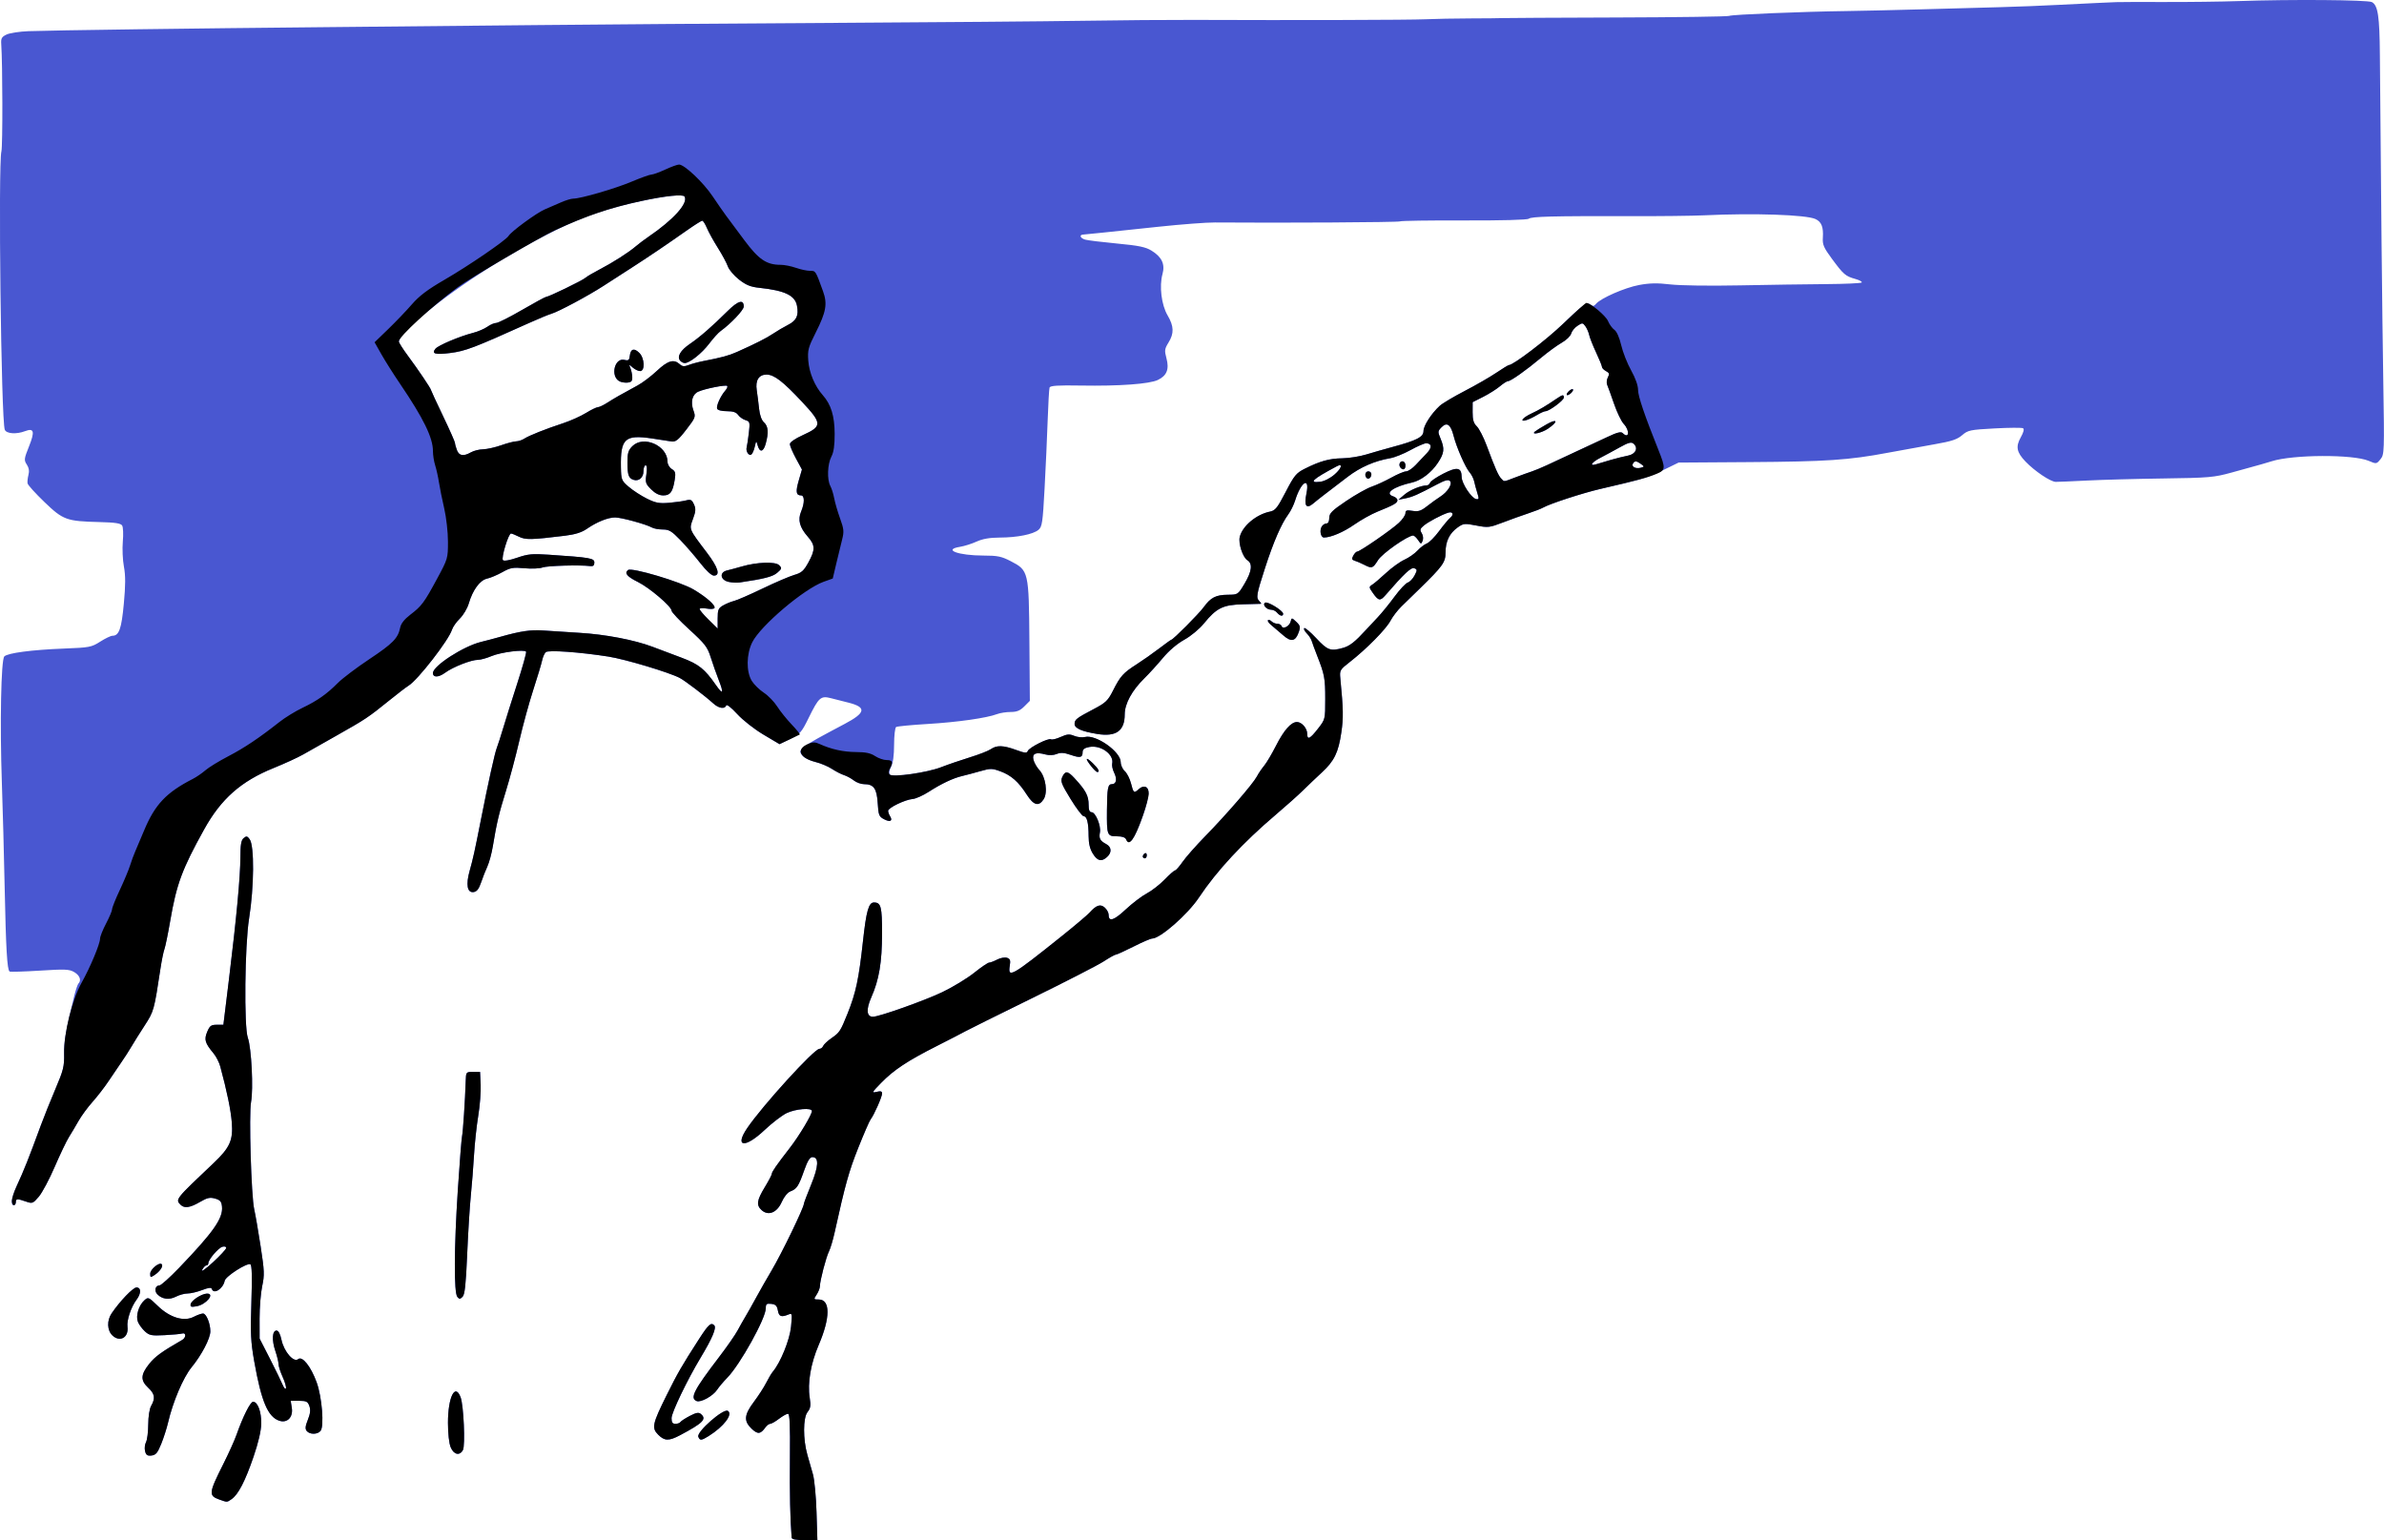
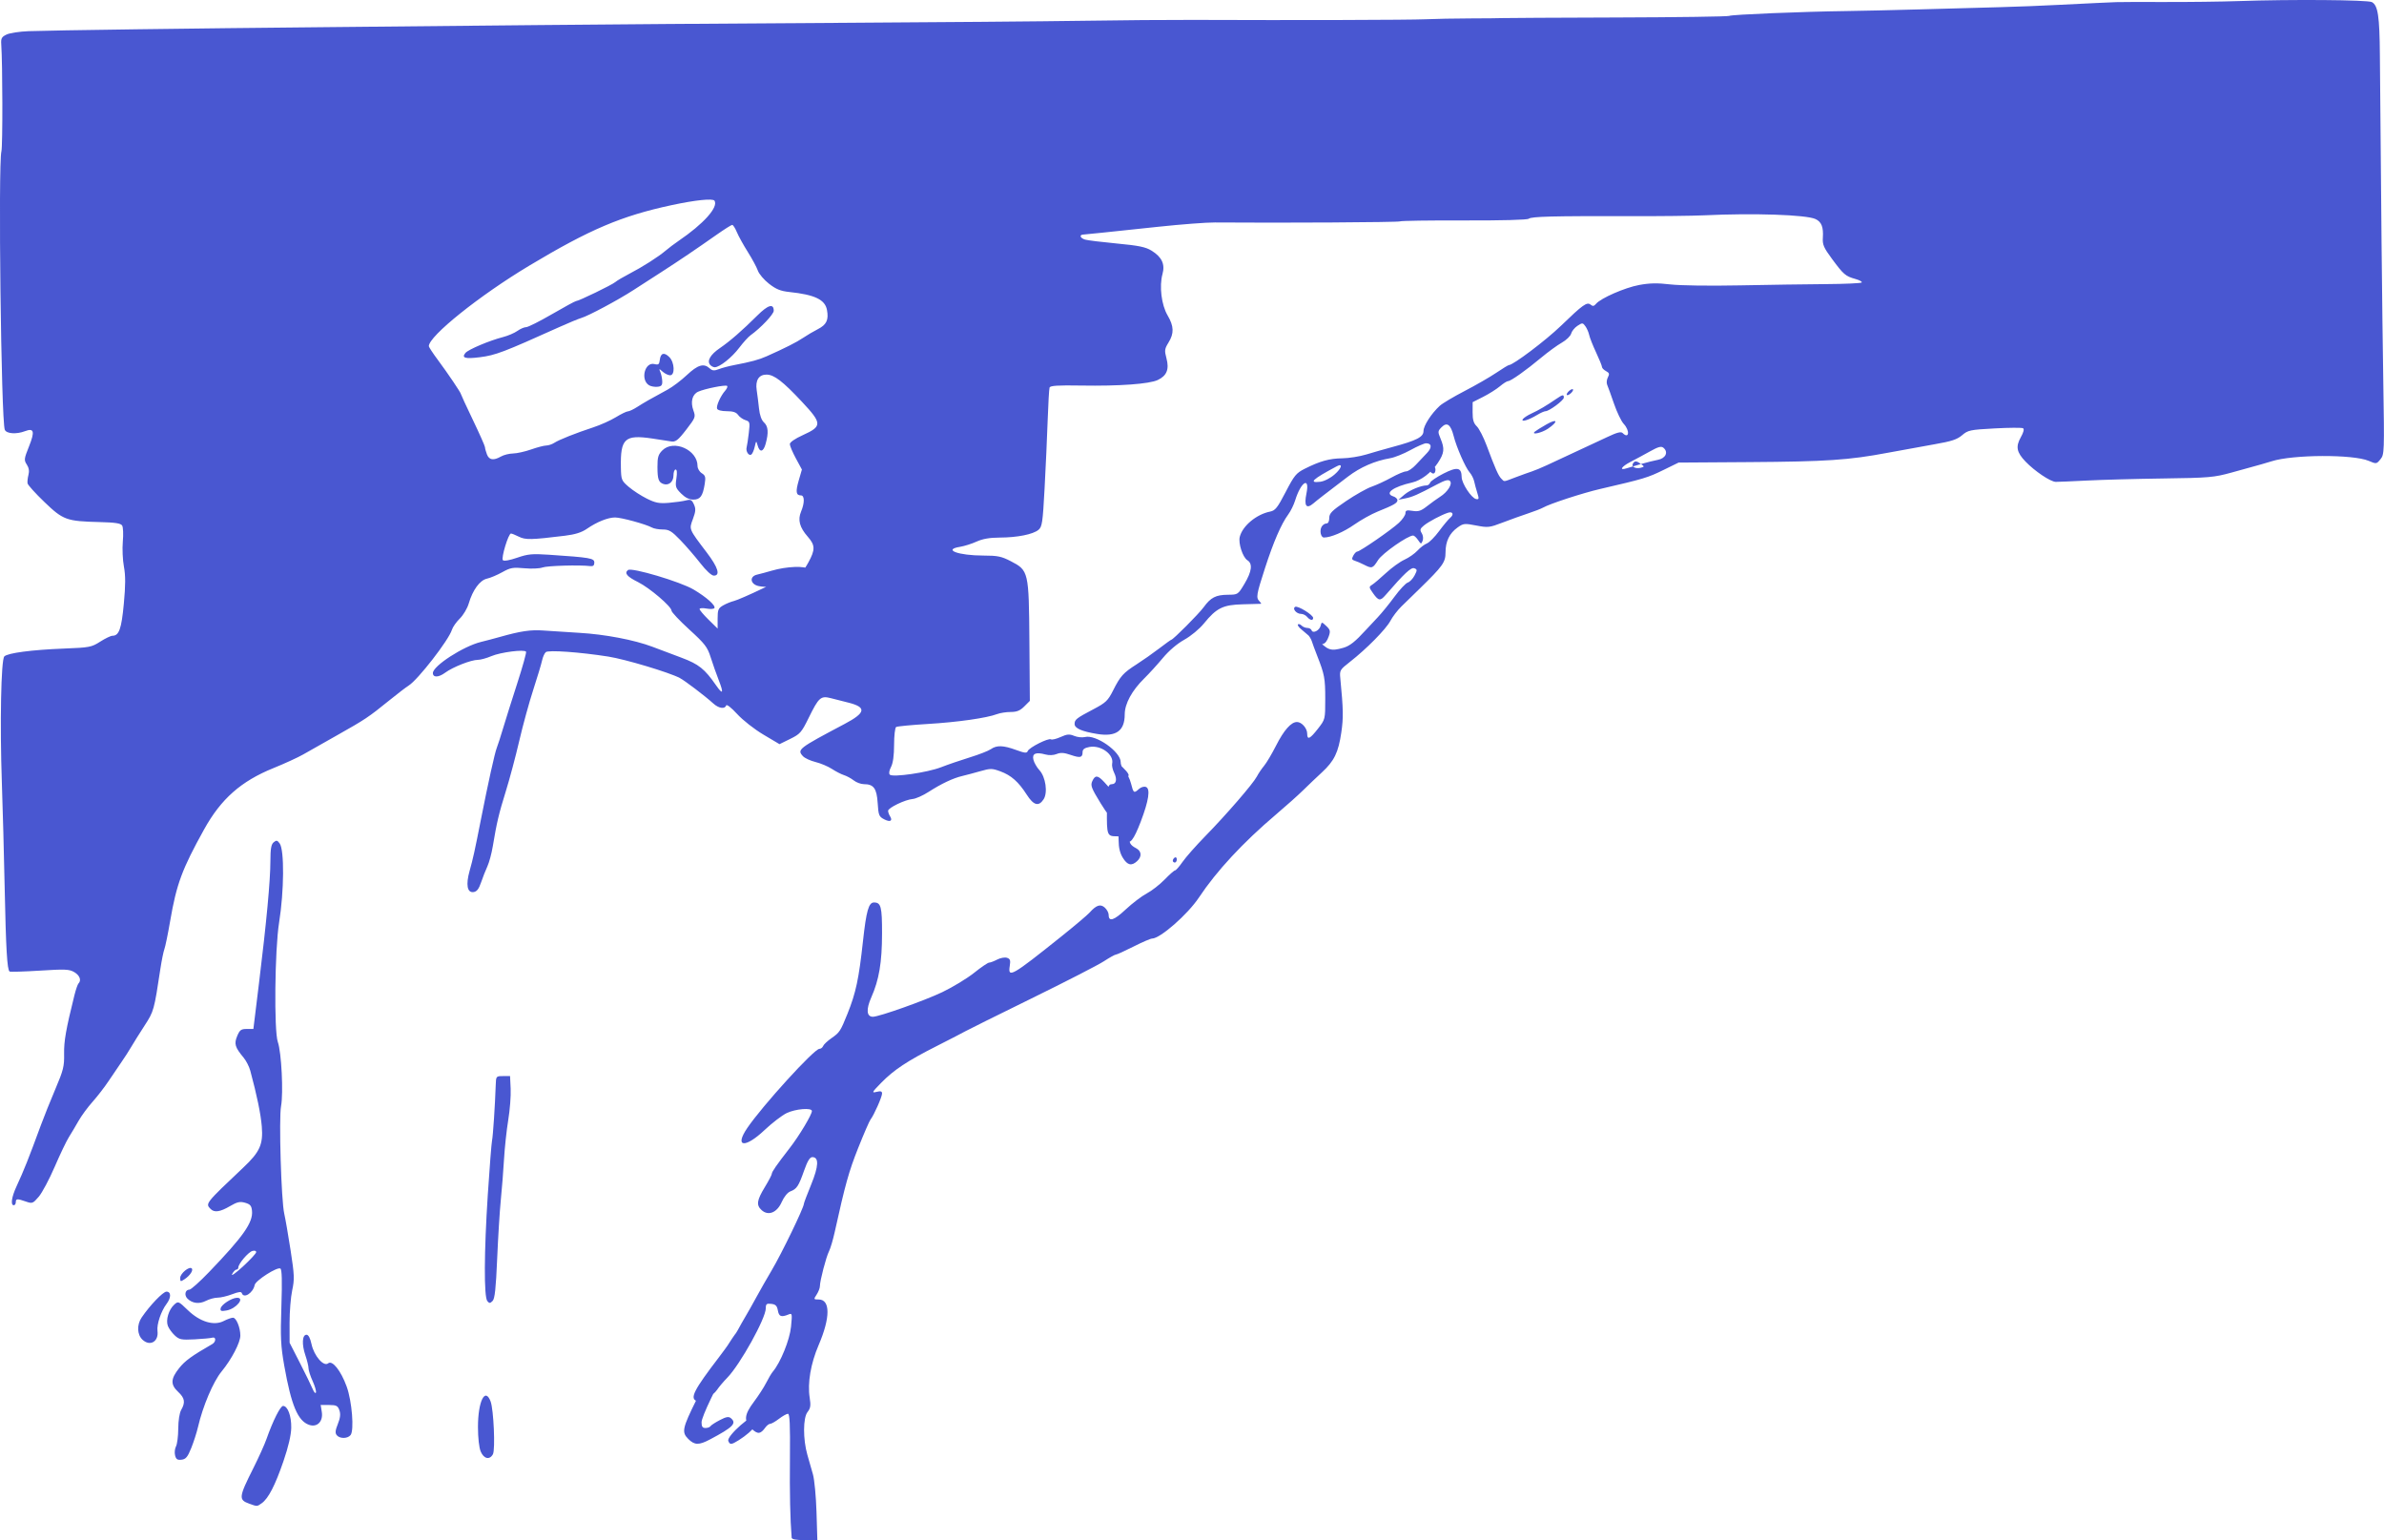
<svg xmlns="http://www.w3.org/2000/svg" width="419.41mm" height="270.96mm" version="1.1" viewBox="0 0 1486.1 960.08">
  <g transform="translate(224.69 377.72)">
-     <path d="m268.8 580.8c-0.93-11.486-1.276-27.637-1.07-50 0.187-20.3-0.126-27.188-1.235-27.188-0.817 0-3.329 1.406-5.582 3.125-2.253 1.719-4.715 3.125-5.471 3.125-0.755 0-2.109 1.019-3.007 2.264-3.068 4.252-4.808 4.407-8.61 0.764-5.001-4.791-4.666-8.616 1.472-16.784 2.816-3.748 6.257-9.077 7.646-11.841 1.389-2.765 3.239-5.871 4.111-6.902 4.812-5.69 10.544-19.83 11.352-28.01 0.804-8.13 0.716-8.579-1.5-7.674-4.596 1.877-6.009 1.362-6.692-2.441-0.531-2.954-1.402-3.834-4.106-4.146-2.943-0.339-3.432 0.055-3.432 2.769 0 6.249-15.992 35.066-24.019 43.282-2.368 2.423-5.218 5.798-6.334 7.5-2.52 3.842-10.098 8.044-12.704 7.043-4.426-1.698-1.843-6.793 13.843-27.299 4.901-6.407 10.119-13.9 11.595-16.65 1.476-2.75 3.736-6.744 5.021-8.875 1.286-2.131 4.297-7.475 6.692-11.875 2.395-4.4 6.692-11.937 9.551-16.75 6.243-10.511 20.105-39.14 20.105-41.521 0-0.508 2.026-5.871 4.503-11.917 4.733-11.554 4.987-17.187 0.774-17.187-1.558 0-3.02 2.395-5.154 8.438-3.433 9.723-4.548 11.405-8.578 12.938-1.732 0.658-3.934 3.38-5.38 6.649-2.923 6.607-8.343 8.786-12.5 5.025-3.434-3.108-3.025-6.095 1.959-14.299 2.406-3.961 4.375-7.707 4.375-8.324 0-1.249 2.877-5.388 11.288-16.243 5.854-7.554 13.712-20.686 13.712-22.914 0-2.209-10.248-1.372-15.738 1.286-2.902 1.405-9.127 6.185-13.832 10.623-12.204 11.51-18.885 10.684-10.72-1.325 9.53-14.016 41.712-49.352 44.947-49.352 0.919 0 1.976-0.796 2.35-1.77 0.373-0.973 2.801-3.24 5.395-5.037 4.837-3.352 5.469-4.326 9.778-15.068 5.256-13.105 7.083-21.666 9.666-45.298 2.063-18.881 3.543-24.077 6.855-24.077 4.364 0 5.05 2.636 5.028 19.312-0.024 18.076-1.841 28.874-6.709 39.865-3.321 7.5-2.941 12.072 1.003 12.072 3.857 0 32.219-10.063 43.251-15.345 6.544-3.134 15.475-8.557 19.847-12.051 4.372-3.495 8.58-6.357 9.352-6.361 0.772 0 3.035-0.859 5.03-1.899 1.995-1.04 4.731-1.541 6.08-1.113 2.004 0.636 2.327 1.556 1.764 5.024-1.279 7.882 1.146 6.498 32.279-18.422 8.25-6.604 16.119-13.257 17.486-14.786 4.193-4.688 6.786-5.528 9.493-3.078 1.318 1.193 2.396 3.224 2.396 4.514 0 4.54 3.257 3.496 10.653-3.414 4.109-3.84 10.003-8.317 13.097-9.951s8.107-5.534 11.14-8.669c3.033-3.134 5.96-5.699 6.502-5.699 0.543 0 2.645-2.391 4.671-5.312 2.026-2.922 8.381-10.119 14.123-15.993 13.227-13.533 29.911-32.821 32.183-37.204 0.959-1.851 2.987-4.858 4.506-6.683 1.519-1.824 4.857-7.449 7.419-12.5 4.943-9.746 9.415-14.808 13.082-14.808 2.964 0 6.374 3.897 6.374 7.286 0 4.1 1.701 3.31 6.708-3.116 4.538-5.824 4.542-5.842 4.542-18.446 0-13.005-0.424-15.29-5.012-26.974-1.484-3.781-3.022-7.948-3.416-9.26-0.394-1.312-1.8-3.468-3.124-4.792-1.324-1.324-2.026-2.782-1.56-3.24 0.466-0.458 3.863 2.401 7.55 6.354 7.064 7.575 8.873 8.214 16.804 5.94 4.067-1.167 7.39-3.792 14.115-11.156 1.522-1.666 4.81-5.181 7.307-7.811 2.497-2.63 7.215-8.425 10.484-12.878 3.269-4.453 6.998-8.431 8.286-8.84 1.288-0.409 3.199-2.401 4.247-4.427 1.738-3.36 1.721-3.755-0.193-4.489-1.955-0.75-6.17 3.189-17.961 16.788-3.229 3.724-4.327 3.559-7.685-1.158-2.642-3.71-2.684-4.059-0.647-5.312 1.199-0.738 5.105-4.053 8.68-7.366 3.575-3.313 8.75-7.043 11.5-8.287 2.75-1.244 6.406-3.796 8.125-5.671 1.719-1.875 4.352-3.882 5.851-4.462 1.499-0.579 4.929-4.036 7.622-7.681 2.693-3.645 5.819-7.394 6.948-8.331 2.483-2.061 1.581-4.076-1.398-3.124-4.028 1.287-12.142 5.586-15.014 7.954-2.418 1.994-2.631 2.739-1.365 4.766 0.851 1.363 1.095 3.421 0.563 4.756-0.888 2.228-1.04 2.204-2.85-0.459-1.051-1.547-2.423-2.812-3.047-2.812-3.363 0-19.215 11.088-21.874 15.3-3.33 5.276-3.804 5.431-8.772 2.889-1.946-0.996-4.547-2.113-5.78-2.481-1.824-0.546-1.99-1.139-0.894-3.189 0.741-1.385 1.846-2.519 2.454-2.519 1.658 0 21.333-13.579 25.993-17.939 2.234-2.091 4.062-4.781 4.062-5.978 0-1.793 0.778-2.05 4.422-1.459 3.625 0.588 5.259 0.06 9.062-2.928 2.552-2.005 6.179-4.621 8.06-5.814 4.8-3.043 7.972-8.117 6.189-9.9-1.017-1.017-3.153-0.45-7.998 2.124-12.011 6.381-15.315 7.84-19.735 8.717l-4.375 0.868 3.75-3.191c3.399-2.892 10.273-5.727 13.929-5.744 0.786-4e-3 1.731-0.795 2.1-1.758 0.369-0.963 4.144-3.515 8.387-5.671 8.529-4.334 11.173-3.803 11.25 2.263 0.05 3.932 6.1 13.109 9.012 13.67 1.791 0.345 1.893-0.155 0.761-3.744-0.718-2.278-1.605-5.548-1.97-7.267-0.365-1.719-1.646-4.25-2.847-5.625-2.641-3.025-8.143-15.557-9.952-22.667-1.822-7.162-4.133-8.872-7.475-5.53-2.443 2.443-2.485 2.861-0.709 7.111 2.671 6.393 2.369 9.093-1.706 15.235-3.972 5.987-10.441 10.922-15.934 12.155-11.992 2.692-17.579 6.837-11.723 8.695 1.375 0.436 2.5 1.504 2.5 2.373 0 1.732-2.165 2.97-12.5 7.146-3.781 1.528-10.265 5.153-14.409 8.056-6.628 4.643-14.559 8.021-18.883 8.042-1.95 0.01-2.881-4.192-1.483-6.691 0.632-1.129 1.964-2.053 2.962-2.053 1.143 0 1.815-1.27 1.818-3.438 4e-3 -2.91 1.61-4.524 10.477-10.525 5.76-3.898 12.929-7.934 15.933-8.969 3.003-1.035 8.554-3.601 12.336-5.702s7.903-3.831 9.159-3.844c1.256-0.013 3.979-1.851 6.051-4.085 2.072-2.234 5.196-5.544 6.942-7.355 3.257-3.377 3.008-6.082-0.559-6.082-1.105 0-5.47 1.902-9.7 4.227-4.229 2.325-9.901 4.607-12.604 5.071-9.656 1.659-18.634 5.571-26.453 11.527-15.355 11.696-18.488 14.125-21.498 16.663-4.417 3.724-5.901 1.573-4.301-6.236 2.21-10.787-3.455-7.274-7.051 4.372-0.849 2.75-2.786 6.688-4.304 8.75-4.366 5.933-9.175 17.041-14.501 33.497-5.371 16.595-5.67 18.388-3.43 20.628 0.825 0.825 1.247 1.53 0.938 1.567-0.309 0.037-5.344 0.177-11.188 0.312-12.474 0.288-16.485 2.252-24.375 11.934-2.834 3.478-8.133 7.873-12.233 10.146-4.446 2.465-9.594 6.846-13.358 11.37-3.369 4.048-8.573 9.764-11.565 12.703-7.735 7.597-12.219 15.844-12.219 22.475 0 10.284-5.372 14.113-17.124 12.206-9.638-1.564-14.126-3.537-14.126-6.212 0-2.752 1.1-3.615 11.758-9.219 7.71-4.054 9.017-5.302 12.231-11.673 4.549-9.019 6.299-10.959 14.762-16.372 3.781-2.418 10.067-6.836 13.968-9.817 3.901-2.981 7.287-5.42 7.526-5.42 1.111 0 17.191-16.15 20.209-20.296 4.438-6.098 7.58-7.709 15.159-7.775 6.204-0.054 6.258-0.09 10.312-6.874 4.567-7.641 5.176-12.517 1.824-14.611-2.925-1.827-5.796-10.591-4.786-14.612 1.716-6.835 10.374-14.045 18.914-15.749 3.224-0.643 4.585-2.358 9.709-12.236 5.357-10.328 6.561-11.79 11.924-14.484 9.468-4.755 15.321-6.383 23.367-6.497 4.125-0.059 10.875-1.136 15-2.394 4.125-1.258 11.438-3.348 16.25-4.645 15.164-4.085 19.365-6.244 19.37-9.953 5e-3 -3.345 4.879-10.901 10.157-15.746 1.645-1.51 8.612-5.658 15.482-9.217 6.87-3.559 15.719-8.652 19.664-11.317 3.945-2.665 7.515-4.846 7.932-4.846 2.644 0 22.961-15.327 32.395-24.438 13.83-13.358 16.29-15.104 18.59-13.195 1.294 1.074 2.089 0.948 3.309-0.522 2.932-3.533 17.975-10.115 26.89-11.766 6.608-1.224 11.417-1.315 19.375-0.369 6.046 0.719 24.522 0.981 43.085 0.611 17.875-0.357 42.155-0.715 53.955-0.797 11.8-0.082 21.842-0.534 22.314-1.004 0.472-0.47-1.308-1.464-3.955-2.208-6.166-1.732-7.355-2.756-14.592-12.562-5.128-6.948-5.947-8.849-5.658-13.125 0.453-6.684-0.845-9.953-4.635-11.68-5.893-2.685-38.558-3.772-69.303-2.306-7.219 0.344-28.312 0.584-46.875 0.532-47.491-0.131-60.849 0.209-62.515 1.591-0.87 0.722-17.005 1.152-40.287 1.074-21.359-0.072-39.358 0.192-39.997 0.587-0.939 0.581-74.213 1.007-115.33 0.672-5.156-0.042-20.906 1.151-35 2.651-32.364 3.444-45.208 4.779-47.188 4.905-2.59 0.165-1.758 2.251 1.25 3.134 1.547 0.454 10.466 1.549 19.82 2.433 13.64 1.289 17.916 2.168 21.593 4.441 6.447 3.984 8.529 8.443 6.825 14.613-2.086 7.55-0.65 19.209 3.167 25.722 3.993 6.814 4.141 11.2 0.572 16.976-2.427 3.928-2.56 4.956-1.263 9.805 1.826 6.826 0.215 10.854-5.407 13.522-5.275 2.503-24.057 3.863-47.834 3.464-14.584-0.245-19.217 0.056-19.629 1.273-0.297 0.876-0.827 10.031-1.177 20.344s-1.216 29.438-1.922 42.5c-1.159 21.424-1.532 23.954-3.81 25.837-3.416 2.824-13.227 4.782-24.12 4.815-6.263 0.019-10.666 0.783-14.474 2.511-3.01 1.366-7.651 2.832-10.312 3.257-10.996 1.758-1.066 5.436 14.706 5.447 8.665 6e-3 11.162 0.52 16.875 3.477 11.197 5.794 11.341 6.412 11.669 50.052l0.278 37.054-3.462 3.462c-2.632 2.632-4.664 3.462-8.477 3.462-2.758 0-6.588 0.598-8.51 1.329-6.436 2.447-24.624 5.035-43.211 6.148-10.13 0.607-18.99 1.456-19.688 1.887-0.698 0.431-1.272 5.391-1.276 11.023-5e-3 6.725-0.661 11.491-1.912 13.89-1.154 2.213-1.453 4.102-0.758 4.797 1.816 1.816 23.491-1.328 31.974-4.638 4.168-1.627 12.227-4.389 17.91-6.138 5.683-1.75 11.573-4.051 13.091-5.114 3.659-2.563 7.733-2.437 15.728 0.486 5.471 2 6.731 2.117 7.282 0.681 0.845-2.201 12.894-8.276 14.476-7.298 0.651 0.402 3.364-0.253 6.03-1.455 4.018-1.812 5.463-1.931 8.449-0.694 1.981 0.821 5.015 1.137 6.742 0.704 6.8-1.707 22.245 9.163 22.245 15.655 0 1.843 1.143 4.386 2.54 5.65 1.397 1.264 3.151 4.726 3.898 7.694 1.52 6.035 1.813 6.234 4.979 3.369 1.266-1.146 3.147-1.678 4.327-1.225 2.873 1.102 1.758 8.508-3.259 21.647-4.341 11.369-6.982 14.695-8.919 11.234-0.803-1.435-2.773-2.128-6.045-2.128-5.987 0-6.231-0.651-6.104-16.25 0.112-13.788 0.579-16.25 3.08-16.25 2.761 0 3.391-3.099 1.438-7.075-0.96-1.953-1.527-4.505-1.261-5.672 1.3-5.707-6.977-11.787-14.202-10.432-3.034 0.569-4.223 1.46-4.223 3.162 0 3.499-1.444 3.838-7.479 1.759-4.103-1.413-6.229-1.547-8.666-0.546-1.941 0.798-4.726 0.919-6.979 0.303-6.071-1.659-8.482-0.6-7.518 3.3 0.452 1.829 2.122 4.731 3.711 6.45 3.926 4.245 5.336 14.059 2.617 18.208-3.056 4.665-6.194 3.791-10.504-2.925-5.152-8.029-9.699-12.048-16.432-14.524-5.165-1.9-6.187-1.908-12.5-0.1-3.781 1.083-8.844 2.432-11.25 2.997-5.753 1.353-12.955 4.753-20.942 9.888-3.567 2.293-8.049 4.296-9.959 4.449-4.693 0.378-15.353 5.507-15.329 7.377 0.01 0.827 0.536 2.321 1.167 3.319 1.885 2.98 0.16 3.924-3.609 1.975-3.236-1.673-3.575-2.52-4.06-10.147-0.583-9.15-2.493-11.769-8.587-11.769-1.838 0-4.684-1.048-6.324-2.328s-4.38-2.767-6.09-3.303c-1.71-0.536-5.085-2.268-7.5-3.849-2.415-1.581-7.029-3.527-10.252-4.326-3.223-0.799-6.753-2.438-7.843-3.642-3.763-4.158-2.96-4.779 26.048-20.127 13.168-6.967 13.757-10.371 2.293-13.255-3.238-0.815-8.127-2.056-10.863-2.759-6.379-1.638-7.598-0.562-13.891 12.259-4.453 9.073-5.349 10.094-11.51 13.115l-6.681 3.277-10.058-5.968c-5.645-3.35-12.824-8.985-16.362-12.843-3.669-4.002-6.524-6.222-6.83-5.312-0.821 2.437-4.646 1.842-8.037-1.25-4.965-4.528-17.65-14.173-20.886-15.881-6.592-3.48-33.952-11.678-44.52-13.34-17.784-2.796-37.282-4.185-38.978-2.777-0.817 0.678-1.867 3.022-2.333 5.209-0.466 2.187-2.95 10.445-5.52 18.351-2.57 7.906-6.499 22.25-8.731 31.875s-5.984 23.687-8.338 31.25c-4.333 13.921-5.701 19.701-8.135 34.375-0.741 4.469-2.257 10.094-3.369 12.5-1.111 2.406-2.881 6.906-3.933 10-1.399 4.116-2.655 5.731-4.681 6.019-3.973 0.565-4.911-4.55-2.443-13.319 2.118-7.525 3.149-12.208 7.062-32.075 4.453-22.607 8.605-41.379 9.835-44.465 0.665-1.669 2.466-7.254 4.001-12.41 1.535-5.156 5.505-17.758 8.82-28.004 3.316-10.246 5.767-19.052 5.448-19.569-0.981-1.587-15.885 0.318-21.621 2.764-2.979 1.27-6.755 2.309-8.391 2.309-4.247 0-15.607 4.465-20.447 8.036-4.074 3.006-7.621 3.099-7.621 0.201 0-4.437 19.008-16.734 30-19.408 3.094-0.753 8.438-2.164 11.875-3.136 12.795-3.619 19.225-4.565 27.008-3.975 4.396 0.333 14.461 0.983 22.367 1.443 16.049 0.934 34.307 4.413 45.625 8.693 4.125 1.56 12.281 4.63 18.125 6.824 10.771 4.042 14.416 6.959 21.561 17.253 4.217 6.076 4.837 4.924 1.683-3.126-1.551-3.958-3.841-10.44-5.088-14.404-2.005-6.373-3.548-8.377-13.337-17.313-6.088-5.558-11.07-10.844-11.07-11.746 0-2.568-13.677-14.236-20.896-17.826-6.887-3.426-8.667-5.573-6.217-7.504 2.233-1.76 32.636 7.281 40.863 12.152 8.059 4.771 13.943 10.014 12.983 11.567-0.373 0.603-2.603 0.736-4.956 0.295-2.353-0.441-4.277-0.294-4.277 0.326 0 0.621 2.531 3.613 5.625 6.649l5.625 5.521v-6.241c0-5.496 0.41-6.476 3.438-8.215 1.891-1.086 4.937-2.331 6.77-2.767 1.833-0.436 9.837-3.92 17.787-7.742 7.95-3.822 16.856-7.641 19.792-8.486 4.487-1.292 5.882-2.526 8.747-7.741 4.384-7.98 4.323-10.766-0.35-16.089-5.102-5.811-6.342-10.482-4.16-15.67 2.261-5.378 2.227-10.069-0.075-10.069-3.092 0-3.435-2.298-1.39-9.331l1.976-6.798-3.767-6.963c-2.072-3.83-3.767-7.83-3.767-8.889 0-1.158 3.23-3.39 8.102-5.599 12.169-5.518 12.123-7.249-0.549-20.793-11.933-12.755-17.388-16.939-22.081-16.939-4.811 0-7.059 3.557-6.122 9.688 0.42 2.75 1.069 7.911 1.443 11.469 0.432 4.116 1.548 7.255 3.069 8.631 2.688 2.432 2.999 6.405 1.053 13.415-1.445 5.204-3.74 5.553-5.048 0.767-0.792-2.897-0.87-2.85-1.758 1.056-0.511 2.249-1.482 4.43-2.158 4.848-1.588 0.981-3.546-2.132-2.869-4.561 0.287-1.031 0.895-5.053 1.35-8.938 0.78-6.656 0.658-7.116-2.113-7.992-1.617-0.511-3.676-1.974-4.574-3.25-1.166-1.656-3.194-2.321-7.083-2.321-3.229 0-5.677-0.637-6.008-1.562-0.627-1.756 2.156-7.928 5.076-11.258 1.059-1.207 1.598-2.522 1.198-2.922-0.875-0.875-13.994 1.735-18.079 3.596-3.703 1.687-4.881 6.362-2.95 11.702 1.449 4.007 1.273 4.489-4.265 11.686-5.425 7.05-6.931 8.185-10.005 7.541-0.688-0.144-5.898-0.944-11.579-1.778-16.95-2.489-19.703 0.07-19.357 17.994 0.15 7.788 0.355 8.294 4.921 12.202 2.62 2.242 7.688 5.528 11.261 7.302 5.419 2.69 7.7 3.125 13.75 2.62 3.99-0.333 8.784-1.009 10.655-1.503 2.896-0.764 3.628-0.4 4.926 2.449 1.258 2.76 1.152 4.354-0.602 9.087-2.458 6.632-2.72 5.998 8.699 21.054 7.009 9.242 8.535 14.289 4.322 14.289-1.435 0-4.784-3.085-8.438-7.773-3.332-4.275-8.925-10.744-12.43-14.375-5.415-5.609-7.061-6.602-10.954-6.602-2.52 0-5.559-0.546-6.753-1.214-3.692-2.066-19.111-6.286-22.967-6.286-4.463 0-11.383 2.781-17.597 7.073-3.282 2.266-7.315 3.534-13.75 4.321-20.97 2.566-24.531 2.639-28.639 0.589-2.187-1.091-4.4-1.983-4.919-1.983-1.612 0-6.275 15.398-5.038 16.635 0.684 0.684 4.224 0.07 8.879-1.54 6.699-2.318 9.363-2.569 19.801-1.867 25.857 1.74 28.311 2.165 28.311 4.898 0 1.769-0.731 2.41-2.5 2.192-6.67-0.821-26.918-0.239-29.799 0.856-1.792 0.681-6.878 0.901-11.304 0.487-7.103-0.663-8.714-0.378-13.751 2.437-3.138 1.754-7.433 3.568-9.544 4.032-4.45 0.977-8.926 7.07-11.382 15.494-0.882 3.024-3.383 7.243-5.559 9.375s-4.389 5.283-4.918 7.001c-1.98 6.438-21.254 31.268-27.046 34.842-1.53 0.944-7.038 5.163-12.24 9.375-12.784 10.352-14.68 11.617-32.27 21.54-8.402 4.74-17.957 10.148-21.232 12.017-3.276 1.87-11.58 5.676-18.456 8.459-20.22 8.184-32.681 19.186-43.201 38.142-13.811 24.888-17.221 34.084-21.201 57.181-1.392 8.075-3.009 15.95-3.593 17.5-0.585 1.55-1.703 7.037-2.484 12.194-3.96 26.132-4.087 26.585-9.952 35.625-3.122 4.812-6.834 10.742-8.248 13.176s-4.127 6.653-6.029 9.375c-1.902 2.722-5.509 8.042-8.017 11.824-2.507 3.781-7.032 9.646-10.056 13.032s-6.95 8.73-8.726 11.875c-1.776 3.145-4.476 7.686-5.999 10.093-1.524 2.406-5.521 10.754-8.882 18.551-3.361 7.797-7.834 16.186-9.938 18.642-3.651 4.262-4.017 4.399-7.999 3.011-5.433-1.894-6.3-1.836-6.3 0.42 0 1.031-0.562 1.875-1.25 1.875-2.12 0-1.39-5.072 1.69-11.75 4.716-10.223 7.447-17.084 15.227-38.25 1.895-5.156 5.958-15.281 9.028-22.5 4.954-11.649 5.563-14.109 5.416-21.875-0.149-7.894 1.155-15.313 6.41-36.459 0.883-3.553 2.027-6.881 2.542-7.396 1.95-1.95 0.81-5.056-2.593-7.066-3.113-1.839-5.647-1.952-21.466-0.954-9.865 0.622-18.357 0.871-18.872 0.552-1.53-0.945-2.294-14.06-3.093-53.052-0.416-20.281-1.192-49.25-1.726-64.375-1.298-36.786-0.523-76.951 1.525-78.999 2.142-2.142 17.118-4.114 37.162-4.893 15.979-0.621 17.18-0.85 22.609-4.32 3.154-2.015 6.582-3.664 7.619-3.664 4.129 0 5.644-4.261 7.11-20 1.087-11.668 1.099-17.524 0.048-23.125-0.774-4.125-1.08-11.156-0.678-15.625 0.401-4.469 0.212-8.953-0.421-9.964-0.869-1.388-4.31-1.917-14.032-2.159-20.679-0.513-22.727-1.257-34.433-12.5-5.584-5.363-10.307-10.595-10.497-11.627-0.189-1.031 0.065-3.424 0.565-5.318 0.613-2.319 0.272-4.415-1.042-6.421-1.814-2.768-1.716-3.567 1.391-11.328 3.728-9.312 3.122-11.614-2.493-9.479-5.42 2.061-11.597 1.624-12.613-0.891-2.271-5.625-4.208-165.65-2.101-173.57 0.834-3.133 0.753-54.466-0.104-66.71-0.258-3.683 0.239-4.604 3.273-6.073 1.967-0.952 8.155-1.903 13.75-2.114 14.388-0.541 104.19-1.752 185.8-2.507 38.156-0.353 98.062-0.939 133.12-1.302 35.062-0.363 116.34-0.964 180.62-1.335 64.281-0.371 135.44-0.97 158.12-1.331 22.688-0.361 53.344-0.609 68.125-0.551 63.748 0.253 135.18 0.059 145-0.393 5.844-0.269 18.5-0.509 28.125-0.535 9.625-0.025 18.625-0.117 20-0.204 1.375-0.087 33.438-0.255 71.25-0.372 37.812-0.117 69.312-0.568 70-1.001 1.304-0.821 46.103-2.665 73.125-3.01 8.594-0.109 29.125-0.577 45.625-1.04s39-1.082 50-1.377 27.312-0.938 36.25-1.429 20.188-1.042 25-1.224 9.875-0.403 11.25-0.49c1.375-0.087 14.875-0.122 30-0.078 15.125 0.044 35.938-0.216 46.25-0.577 32.595-1.144 80.444-0.777 83.086 0.636 3.785 2.026 4.794 8.742 4.979 33.146 0.622 81.908 1.464 162.78 2.11 202.5 0.731 44.961 0.682 46.336-1.746 49.322-2.462 3.029-2.565 3.043-7.339 1.008-9.691-4.132-47.216-3.971-60.466 0.258-3.305 1.055-6.023 1.821-25 7.042-11.028 3.034-14.058 3.297-42.5 3.684-16.844 0.229-38.219 0.807-47.5 1.284-9.281 0.477-18.103 0.853-19.604 0.835-3.234-0.038-13.107-6.668-18.855-12.66-5.553-5.79-6.229-9.296-2.927-15.172 1.708-3.04 2.221-5.084 1.402-5.59-0.71-0.439-8.673-0.397-17.696 0.094-15.344 0.834-16.657 1.108-20.3 4.235-3.094 2.656-6.593 3.811-17.02 5.62-7.219 1.252-20.438 3.655-29.375 5.339-24.214 4.562-38.09 5.496-86.42 5.815l-43.92 0.29-9.205 4.508c-10.098 4.946-12.225 5.585-39.83 11.985-10.765 2.495-31.243 9.18-35.389 11.551-1.245 0.712-5.464 2.351-9.375 3.641-3.911 1.29-11.048 3.854-15.861 5.698-8.251 3.161-9.192 3.266-16.507 1.846-7.265-1.411-7.999-1.334-11.581 1.217-5.089 3.624-7.537 8.68-7.537 15.568 0 6.167-1.651 8.474-16.25 22.713-3.781 3.688-8.844 8.623-11.25 10.967-2.406 2.344-5.5 6.39-6.875 8.992-2.73 5.167-14.998 17.599-25.234 25.572-6.248 4.867-6.465 5.242-5.975 10.319 1.878 19.46 1.97 24.431 0.619 33.665-1.827 12.494-4.399 17.783-12.103 24.892-3.256 3.004-8.494 7.993-11.641 11.087s-10.772 9.907-16.944 15.141c-20.553 17.428-37.076 35.222-48.04 51.734-7.008 10.554-24.196 25.625-29.225 25.625-0.945 0-6.159 2.248-11.587 4.995-5.428 2.747-10.373 4.997-10.99 5-0.616 0-3.991 1.882-7.5 4.176-3.509 2.294-23.817 12.725-45.129 23.18s-39.875 19.664-41.25 20.464c-1.375 0.8-9.25 4.868-17.5 9.041-18.64 9.428-26.992 14.954-35 23.158-5.728 5.869-5.963 6.333-2.812 5.559 2.604-0.639 3.438-0.387 3.438 1.042 0 2.078-5.101 13.589-7.155 16.146-0.713 0.888-4.204 8.926-7.758 17.864-5.803 14.595-8.026 22.565-14.629 52.458-1.058 4.79-2.647 10.133-3.532 11.875-1.795 3.533-5.676 18.391-5.676 21.728 0 1.183-0.908 3.538-2.019 5.233-1.97 3.006-1.939 3.081 1.281 3.081 7.296 0 7.291 11.329-0.013 28.334-4.989 11.616-7.057 23.768-5.606 32.946 0.768 4.857 0.515 6.498-1.368 8.9-2.818 3.592-2.858 16.989-0.08 26.694 0.984 3.438 2.545 8.909 3.469 12.16 0.924 3.25 1.921 13.797 2.216 23.438l0.536 17.528h-7.958c-5.466 0-7.998-0.489-8.085-1.562zm338.51-662.82c4.332-3.761 5.239-7.134 1.362-5.067-15.24 8.126-17.862 10.559-10.446 9.694 2.581-0.301 6.261-2.176 9.084-4.627zm112.89 1.786c3.772-1.427 8.264-3.043 9.982-3.592 1.719-0.549 5.938-2.302 9.375-3.894 20.677-9.578 30.904-14.345 37.928-17.678 5.8-2.752 8.299-3.39 9.312-2.377 4.022 4.022 4.666-1.466 0.671-5.718-1.493-1.589-4.214-7.25-6.048-12.581-1.834-5.33-3.749-10.632-4.257-11.781-0.508-1.149-0.31-3.235 0.439-4.635 1.121-2.095 0.917-2.784-1.154-3.892-1.384-0.741-2.516-1.901-2.516-2.579 0-0.678-1.645-4.736-3.656-9.018-2.011-4.282-3.955-9.192-4.321-10.911-0.365-1.719-1.439-4.184-2.385-5.478-1.63-2.229-1.89-2.242-4.935-0.247-1.768 1.158-3.534 3.342-3.925 4.853-0.391 1.511-3.014 4.051-5.829 5.645-2.815 1.594-8.607 5.813-12.871 9.375-9.465 7.906-18.922 14.602-20.623 14.602-0.694 0-2.993 1.456-5.107 3.235s-6.798 4.732-10.408 6.562l-6.564 3.327-0.028 6.25c-0.021 4.735 0.609 6.87 2.602 8.808 1.447 1.407 4.194 6.751 6.105 11.875 5.443 14.593 7.361 18.929 9.183 20.75 2.058 2.058 0.901 2.173 9.031-0.902zm11.92-28.451c0.653-0.574 3.927-2.607 7.276-4.516 6.868-3.916 7.503-1.781 0.817 2.748-3.861 2.616-10.776 4.127-8.094 1.768zm-7.565-7.702c0.515-0.833 2.976-2.449 5.469-3.592 4.564-2.092 9.17-4.808 15.42-9.091 3.99-2.734 4.754-2.858 4.691-0.758-0.052 1.708-9.131 8.438-11.384 8.438-0.769 0-3.152 1.061-5.296 2.357-5.305 3.209-10.135 4.645-8.9 2.646zm28.127-16.879c0.856-1.031 2.119-1.875 2.806-1.875 0.697 0 0.562 0.829-0.306 1.875-0.856 1.031-2.119 1.875-2.806 1.875-0.697 0-0.562-0.829 0.306-1.875zm45.571 44.806c-2.796-2.044-3.909-2.109-5.032-0.291-1.169 1.892 1.665 3.454 4.785 2.638 2.448-0.64 2.457-0.731 0.248-2.347zm-18.696-2.607c3.438-0.988 8.219-2.176 10.625-2.64 4.795-0.924 6.555-4.838 3.365-7.485-1.379-1.144-3.203-0.648-8.498 2.308-3.708 2.071-9.133 4.997-12.055 6.503-5.614 2.893-7.258 5.529-2.5 4.009 1.547-0.494 5.625-1.707 9.062-2.696zm-710.62-4.699c1.719-0.983 5.094-1.825 7.5-1.871 2.406-0.047 7.469-1.173 11.25-2.503 3.781-1.33 8.015-2.437 9.409-2.459 1.394-0.022 3.644-0.765 5-1.649 2.987-1.949 13.336-6.064 24.341-9.679 4.469-1.468 10.805-4.31 14.081-6.316 3.276-2.006 6.651-3.648 7.5-3.651 0.849-3e-3 3.513-1.268 5.919-2.812 4.313-2.768 8.12-4.939 18.895-10.777 3.014-1.633 8.4-5.711 11.968-9.062 6.791-6.378 10.531-7.482 14.177-4.183 1.699 1.538 2.816 1.639 5.723 0.518 1.987-0.766 6.144-1.879 9.237-2.472 11.042-2.119 15.695-3.375 20.625-5.57 11.412-5.08 18.724-8.78 22.75-11.512 2.349-1.594 6.447-4.008 9.107-5.365 5.448-2.78 6.872-5.775 5.703-12.002-1.208-6.437-7.632-9.503-23.391-11.164-5.525-0.582-8.321-1.712-12.725-5.143-3.104-2.418-6.243-6.115-6.975-8.215-0.732-2.1-3.545-7.323-6.25-11.607-2.706-4.284-5.774-9.835-6.818-12.334-1.044-2.499-2.35-4.544-2.901-4.544-0.551 0-4.939 2.772-9.751 6.159-12.588 8.862-23.647 16.336-34.374 23.231-5.156 3.314-13.031 8.393-17.5 11.286-9.613 6.224-28.074 16.092-32.5 17.372-1.719 0.497-7.906 3.058-13.75 5.69-34.725 15.641-39.688 17.526-49.375 18.756-9.238 1.173-11.643 0.469-9.067-2.653 1.771-2.147 14.971-7.727 23.431-9.904 3.087-0.795 7.112-2.512 8.943-3.816 1.831-1.304 4.303-2.371 5.492-2.371 1.19 0 8.46-3.656 16.155-8.125 7.696-4.469 14.426-8.125 14.957-8.125 1.584 0 22.435-10.103 24.464-11.853 1.031-0.89 4.968-3.218 8.747-5.175 8.245-4.269 18.136-10.579 22.716-14.494 1.836-1.569 5.405-4.259 7.931-5.978 15.63-10.634 24.937-21.026 22.444-25.06-0.966-1.563-11.954-0.428-26.838 2.774-31.223 6.716-50.921 15.091-88.572 37.657-31.084 18.631-62.678 43.954-62.678 50.239 0 0.55 2.554 4.434 5.676 8.632 6.199 8.335 14.324 20.38 14.324 21.235 0 0.296 3.375 7.583 7.5 16.194 4.125 8.611 7.5 16.221 7.5 16.911s0.549 2.697 1.219 4.461c1.367 3.595 4.097 4.009 8.781 1.331zm92.327-44.367c-5.603-3.353-2.746-14.761 3.316-13.24 2.483 0.623 3.002 0.217 3.337-2.606 0.512-4.329 2.71-4.972 5.943-1.74 3.284 3.284 3.632 11.328 0.489 11.328-1.149 0-3.213-0.984-4.587-2.188-2.402-2.104-2.458-2.092-1.47 0.312 0.565 1.375 1.083 3.906 1.149 5.625 0.096 2.458-0.546 3.19-3.003 3.429-1.719 0.167-4.047-0.247-5.173-0.922zm37.97-12.82c-2.019-2.505 0.258-6.37 6.102-10.359 6.28-4.286 13.915-10.931 23.39-20.356 6.684-6.65 10.211-7.663 10.211-2.933 0 2.157-8.12 10.737-14.435 15.254-1.408 1.007-4.599 4.527-7.09 7.821-4.593 6.074-12.211 12.135-15.252 12.135-0.917 0-2.233-0.703-2.925-1.562zm-287.17 710.03c-6.835-2.44-6.659-3.999 2.499-22.214 3.284-6.531 6.963-14.688 8.175-18.125 4.022-11.406 8.648-20.625 10.35-20.625 2.871 0 5.204 6.251 5.077 13.6-0.08 4.592-1.752 11.787-4.829 20.775-5.149 15.041-9.465 23.406-13.555 26.271-3.015 2.112-2.724 2.1-7.716 0.318zm-46.313-30.144c-0.426-1.698-0.165-4.228 0.581-5.622 0.746-1.394 1.376-6.368 1.401-11.054 0.026-5.016 0.779-9.805 1.831-11.645 2.698-4.72 2.253-7.394-1.875-11.25-4.874-4.553-4.733-8.108 0.589-14.802 3.663-4.608 7.831-7.638 20.661-15.017 2.444-1.406 2.444-4.731 0-3.98-1.031 0.317-6.008 0.785-11.06 1.04-8.242 0.417-9.507 0.166-12.32-2.451-1.724-1.603-3.655-4.262-4.29-5.908-1.427-3.698 0.52-10.18 4.005-13.334 2.428-2.197 2.64-2.109 8.39 3.457 7.57 7.329 16.299 9.968 22.448 6.788 2.174-1.124 4.769-2.044 5.767-2.044 2.03 0 4.559 6.162 4.559 11.106 0 4.393-5.41 14.763-11.706 22.437-5.21 6.351-11.672 21.568-14.685 34.582-0.796 3.438-2.693 9.344-4.215 13.125-2.256 5.604-3.372 6.947-6.038 7.266-2.593 0.31-3.43-0.247-4.045-2.696zm190.53-2.383c-1.024-2.428-1.714-8.59-1.714-15.312 0-15.994 4.447-24.998 7.871-15.938 1.904 5.037 3.007 30.004 1.454 32.906-2.006 3.748-5.667 2.951-7.611-1.656zm129.34-7.895c-4.186-4.186-3.653-6.687 5.238-24.603 6.875-13.853 9.498-18.401 20.134-34.905 5.996-9.304 7.534-10.7 9.558-8.676 1.541 1.541-1.175 7.992-8.478 20.142-8.328 13.854-18.131 34.235-18.131 37.695 0 2.686 0.593 3.555 2.426 3.555 1.334 0 2.738-0.504 3.119-1.121s3.003-2.325 5.827-3.797c3.983-2.076 5.526-2.351 6.881-1.226 3.839 3.187 1.436 5.639-13.025 13.289-6.931 3.667-9.6 3.597-13.55-0.353zm24.995 1.258c-1.171-3.051 15.683-17.809 18.413-16.122 3.37 2.083-2.487 9.778-11.961 15.713-4.564 2.859-5.489 2.918-6.452 0.409zm-244.06-3.542c-1.109-1.337-0.955-2.971 0.664-7.015 1.524-3.808 1.791-6.181 0.961-8.541-0.99-2.816-1.876-3.272-6.406-3.297l-5.257-0.029 0.702 4.392c0.945 5.915-2.903 9.786-7.96 8.007-7.001-2.462-11.049-12.108-15.431-36.774-2.202-12.393-2.451-17.507-1.805-37.09 0.526-15.96 0.339-22.968-0.63-23.567-1.939-1.198-15.479 7.459-16.014 10.239-0.951 4.936-6.793 8.716-7.977 5.161-0.373-1.12-1.933-0.96-6.083 0.625-3.07 1.172-7.137 2.131-9.039 2.131-1.902 0-5.178 0.889-7.28 1.977-4.156 2.149-8.525 1.623-11.538-1.39-2.151-2.151-1.396-5.587 1.227-5.587 0.949 0 6.454-4.922 12.233-10.938 21.441-22.318 27.492-30.943 26.784-38.178-0.313-3.195-1.118-4.14-4.301-5.047-3.222-0.918-4.902-0.538-9.485 2.148-6.075 3.56-9.651 4.087-11.974 1.764-3.413-3.413-3.479-3.329 20.554-26.059 10.121-9.572 12.214-14.26 11.315-25.344-0.638-7.872-3.013-19.39-7.186-34.853-0.687-2.547-2.558-6.203-4.156-8.125-5.393-6.483-6.024-8.61-3.995-13.465 1.578-3.777 2.427-4.404 5.966-4.404l4.126-1e-4 3.482-28.437c4.704-38.41 7.086-63.885 7.117-76.097 0.02-7.787 0.495-10.549 2.036-11.828 1.708-1.417 2.272-1.311 3.75 0.711 2.976 4.07 2.783 29.733-0.372 49.401-2.682 16.723-3.213 67.505-0.778 74.375 2.261 6.378 3.539 31.822 2.009 40.013-1.419 7.598 0.102 58.768 1.991 67.004 0.728 3.172 2.514 13.488 3.97 22.924 2.361 15.306 2.468 17.988 0.99 24.858-0.911 4.236-1.647 13.326-1.635 20.201l0.022 12.5 6.391 12.5c3.515 6.875 7.086 14.188 7.935 16.25 0.849 2.062 1.785 3.088 2.079 2.28 0.294-0.808-0.624-4.012-2.039-7.119-1.415-3.107-2.573-6.705-2.573-7.995 0-1.29-0.885-4.942-1.966-8.115-2.314-6.792-1.982-12.802 0.707-12.802 1.211 0 2.308 2.059 3.125 5.862 1.574 7.331 7.596 14.266 10.38 11.955 2.586-2.146 7.909 4.533 11.528 14.463 3.316 9.097 4.779 27.445 2.416 30.292-1.905 2.295-6.698 2.33-8.581 0.061zm-50.257-114.08c0.085-0.842-0.878-1.178-2.307-0.804-2.555 0.668-8.796 7.97-8.796 10.291 0 0.733-0.543 1.333-1.206 1.333s-1.866 1.266-2.672 2.812c-0.806 1.547 2.202-0.562 6.684-4.688 4.483-4.125 8.217-8.15 8.297-8.945zm-70.86 54.529c-3.358-3.128-3.602-9.291-0.548-13.801 5.119-7.558 13.368-16.157 15.5-16.157 2.979 0 3.005 3.736 0.051 7.644-3.425 4.532-6.183 12.745-5.651 16.829 0.867 6.657-4.632 9.883-9.352 5.486zm48.73-19.558c0.451-2.328 6.744-6.419 10.089-6.559 5.314-0.222-0.333 6.801-6.339 7.884-3.421 0.617-4.081 0.384-3.75-1.325zm166.24-4.52c-2.171-2.616-2.049-30.568 0.289-66.353 1.118-17.104 2.308-32.291 2.646-33.75 0.579-2.503 1.887-22.197 2.293-34.527 0.183-5.56 0.236-5.625 4.56-5.625h4.375l0.376 7.966c0.207 4.381-0.469 13.1-1.503 19.375-1.034 6.275-2.222 17.315-2.641 24.534-0.419 7.219-1.315 18.582-1.991 25.252-0.676 6.67-1.7 23.178-2.276 36.684-0.799 18.732-1.478 24.987-2.864 26.373-1.552 1.552-2.028 1.562-3.265 0.071zm-191.46-14.449c0-2.728 5.686-7.412 7.182-5.916 1.143 1.143-1.056 4.472-4.439 6.718-2.532 1.681-2.744 1.619-2.744-0.802zm587.6-261.89c-1.783-2.885-2.607-6.327-2.619-10.938-0.021-8.284-1.037-12.352-3.085-12.352-0.858 0-4.519-4.825-8.136-10.722-5.776-9.418-6.407-11.09-5.196-13.75 1.797-3.944 3.393-3.819 7.467 0.583 7.259 7.844 8.966 11.069 8.966 16.932 0 3.111 0.561 4.457 1.858 4.457 2.455 0 5.971 8.523 5.18 12.559-0.736 3.753 0.086 5.29 3.899 7.298 3.403 1.792 3.629 5.266 0.527 8.074-3.453 3.125-5.986 2.513-8.862-2.141zm31.148 1.784c0-0.647 0.562-1.524 1.25-1.949s1.25 0.104 1.25 1.176c0 1.072-0.562 1.949-1.25 1.949s-1.25-0.529-1.25-1.176zm-32.188-56.278c-4.004-5.077-3.479-6.152 0.938-1.921 3.626 3.474 4.752 5.699 2.812 5.556-0.516-0.038-2.203-1.674-3.75-3.635zm119.56-81.721c-2.454-2.172-5.734-4.974-7.288-6.226-1.554-1.252-2.481-2.621-2.06-3.042 0.421-0.421 1.43-0.099 2.244 0.715 0.814 0.814 2.445 1.479 3.625 1.479 1.18 0 2.367 0.664 2.638 1.475 0.738 2.213 4.848 0.169 5.623-2.796 0.669-2.557 0.671-2.557 3.525 0.124 2.449 2.3 2.674 3.205 1.581 6.341-2.069 5.936-4.765 6.463-9.888 1.93zm-3.625-13.949c-0.856-1.031-2.543-1.875-3.75-1.875-2.907 0-5.642-3.206-3.739-4.382 1.554-0.96 11.239 4.986 11.239 6.9 0 1.831-1.978 1.492-3.75-0.643zm-341.88-19.207c-5.285-1.141-5.977-5.996-1.019-7.146 1.935-0.449 6.05-1.555 9.144-2.458 9.434-2.754 20.971-3.165 23.306-0.829 1.837 1.837 1.74 2.229-1.177 4.738-2.849 2.451-8.08 3.804-23.379 6.046-1.719 0.252-4.812 0.094-6.875-0.351zm-48.357-57.708c-3.454-3.454-3.716-4.285-2.952-9.375 0.545-3.631 0.373-5.585-0.489-5.585-0.73 0-1.327 1.668-1.327 3.706 0 3.935-2.953 6.444-6.25 5.313-3.033-1.041-3.711-2.974-3.731-10.638-0.016-6.04 0.491-7.755 3.049-10.312 6.982-6.982 21.932-0.362 21.932 9.712 0 1.578 1.19 3.611 2.644 4.519 2.245 1.402 2.522 2.414 1.835 6.707-1.217 7.611-2.775 9.743-7.119 9.743-2.567 0-5.034-1.231-7.592-3.79zm446.03-7.077c-1.494-1.494-0.807-4.133 1.076-4.133 1.031 0 1.875 0.811 1.875 1.801 0 2.088-1.784 3.498-2.951 2.332zm21.284-6.216c-1.522-1.522-0.861-4.167 1.042-4.167 1.042 0 1.875 1.111 1.875 2.5 0 2.49-1.332 3.251-2.917 1.667z" fill="#4957d1" />
-     <path d="m268.8 580.8c-0.93-11.485-1.276-27.637-1.07-50 0.187-20.3-0.126-27.188-1.235-27.188-0.817 0-3.329 1.406-5.582 3.125s-4.715 3.125-5.471 3.125-2.109 1.019-3.007 2.264c-3.068 4.252-4.808 4.407-8.61 0.764-5.001-4.791-4.666-8.616 1.472-16.784 2.816-3.748 6.257-9.077 7.646-11.841 1.389-2.765 3.239-5.871 4.111-6.902 4.812-5.69 10.544-19.83 11.352-28.01 0.804-8.13 0.716-8.579-1.5-7.674-4.596 1.877-6.009 1.362-6.692-2.441-0.531-2.954-1.402-3.834-4.105-4.146-2.943-0.339-3.432 0.055-3.432 2.769 0 6.249-15.992 35.066-24.019 43.282-2.368 2.423-5.218 5.798-6.334 7.5-2.52 3.842-10.098 8.043-12.704 7.043-4.426-1.698-1.843-6.793 13.843-27.299 4.901-6.407 10.118-13.9 11.595-16.65 1.476-2.75 3.736-6.744 5.021-8.875 1.286-2.131 4.297-7.475 6.692-11.875s6.692-11.937 9.551-16.75c6.243-10.511 20.105-39.14 20.105-41.521 0-0.508 2.026-5.871 4.503-11.917 4.733-11.554 4.987-17.187 0.774-17.187-1.558 0-3.02 2.395-5.154 8.438-3.433 9.723-4.548 11.405-8.578 12.938-1.732 0.658-3.934 3.38-5.38 6.649-2.923 6.607-8.343 8.786-12.5 5.025-3.434-3.108-3.025-6.095 1.959-14.299 2.406-3.961 4.375-7.707 4.375-8.324 0-1.249 2.877-5.388 11.288-16.243 5.854-7.554 13.712-20.685 13.712-22.914 0-2.209-10.248-1.372-15.738 1.286-2.902 1.405-9.127 6.185-13.832 10.623-12.204 11.51-18.885 10.684-10.72-1.325 9.53-14.016 41.712-49.352 44.947-49.352 0.919 0 1.976-0.796 2.35-1.77 0.373-0.973 2.801-3.24 5.395-5.038 4.837-3.352 5.469-4.326 9.778-15.068 5.256-13.105 7.083-21.666 9.666-45.298 2.063-18.881 3.543-24.077 6.855-24.077 4.364 0 5.05 2.636 5.028 19.312-0.024 18.076-1.841 28.874-6.709 39.865-3.321 7.5-2.941 12.072 1.003 12.072 3.857 0 32.219-10.063 43.25-15.345 6.544-3.134 15.475-8.557 19.847-12.051s8.58-6.357 9.351-6.361c0.772-4e-3 3.035-0.859 5.03-1.899s4.731-1.541 6.08-1.113c2.004 0.636 2.327 1.556 1.764 5.024-1.279 7.882 1.146 6.498 32.279-18.421 8.25-6.604 16.119-13.257 17.486-14.785 4.193-4.688 6.786-5.529 9.493-3.079 1.318 1.193 2.396 3.224 2.396 4.514 0 4.54 3.257 3.496 10.653-3.414 4.109-3.84 10.003-8.317 13.097-9.951 3.094-1.633 8.107-5.534 11.14-8.669 3.033-3.134 5.959-5.699 6.502-5.699s2.645-2.391 4.671-5.312c2.026-2.922 8.381-10.119 14.123-15.993 13.227-13.533 29.911-32.821 32.183-37.204 0.959-1.851 2.987-4.858 4.506-6.683 1.519-1.824 4.857-7.449 7.419-12.5 4.943-9.746 9.415-14.808 13.082-14.808 2.964 0 6.374 3.897 6.374 7.286 0 4.1 1.701 3.31 6.708-3.116 4.538-5.824 4.542-5.842 4.542-18.446 0-13.005-0.424-15.29-5.012-26.974-1.484-3.781-3.022-7.948-3.416-9.26s-1.8-3.468-3.124-4.792c-1.324-1.324-2.026-2.782-1.56-3.24 0.466-0.458 3.863 2.401 7.55 6.354 7.064 7.575 8.873 8.214 16.804 5.94 4.067-1.167 7.39-3.792 14.115-11.156 1.522-1.666 4.81-5.181 7.307-7.811 2.497-2.63 7.215-8.425 10.484-12.878 3.269-4.453 6.998-8.431 8.286-8.84 1.288-0.409 3.199-2.401 4.247-4.427 1.738-3.36 1.721-3.755-0.193-4.489-1.955-0.75-6.17 3.189-17.961 16.788-3.229 3.724-4.327 3.559-7.685-1.158-2.642-3.71-2.684-4.059-0.647-5.312 1.199-0.738 5.105-4.053 8.68-7.366 3.575-3.313 8.75-7.042 11.5-8.287s6.406-3.796 8.125-5.671c1.719-1.875 4.352-3.882 5.851-4.462s4.929-4.036 7.622-7.681c2.693-3.645 5.819-7.394 6.948-8.331 2.483-2.061 1.581-4.076-1.398-3.124-4.028 1.287-12.142 5.586-15.014 7.954-2.418 1.994-2.631 2.739-1.365 4.766 0.851 1.363 1.095 3.421 0.563 4.756-0.888 2.228-1.04 2.204-2.85-0.459-1.051-1.547-2.423-2.812-3.047-2.812-3.363 0-19.215 11.088-21.874 15.3-3.33 5.276-3.804 5.431-8.772 2.889-1.946-0.996-4.547-2.113-5.78-2.481-1.824-0.546-1.99-1.139-0.894-3.189 0.741-1.385 1.846-2.519 2.454-2.519 1.658 0 21.333-13.579 25.993-17.939 2.234-2.091 4.062-4.781 4.062-5.978 0-1.793 0.778-2.05 4.422-1.459 3.625 0.588 5.259 0.06 9.062-2.928 2.552-2.005 6.179-4.621 8.06-5.814 4.8-3.043 7.972-8.117 6.189-9.9-1.017-1.017-3.153-0.45-7.998 2.124-12.011 6.381-15.315 7.84-19.735 8.717l-4.375 0.868 3.75-3.191c3.399-2.892 10.273-5.727 13.929-5.744 0.786-4e-3 1.731-0.795 2.1-1.758 0.369-0.963 4.144-3.515 8.387-5.671 8.529-4.334 11.173-3.803 11.25 2.263 0.05 3.932 6.1 13.109 9.012 13.67 1.791 0.345 1.893-0.155 0.761-3.744-0.718-2.278-1.605-5.548-1.97-7.267-0.365-1.719-1.646-4.25-2.847-5.625-2.641-3.025-8.143-15.557-9.952-22.667-1.822-7.162-4.133-8.872-7.475-5.53-2.443 2.443-2.485 2.861-0.709 7.111 2.671 6.393 2.369 9.093-1.706 15.235-3.972 5.987-10.441 10.922-15.934 12.155-11.992 2.692-17.579 6.837-11.723 8.695 1.375 0.436 2.5 1.504 2.5 2.373 0 1.732-2.165 2.97-12.5 7.146-3.781 1.528-10.265 5.153-14.409 8.056-6.628 4.643-14.559 8.021-18.883 8.042-1.95 0.01-2.881-4.192-1.483-6.691 0.632-1.129 1.964-2.053 2.962-2.053 1.143 0 1.815-1.27 1.818-3.438 4e-3 -2.91 1.61-4.524 10.477-10.525 5.76-3.898 12.929-7.934 15.933-8.969 3.003-1.035 8.554-3.601 12.336-5.702s7.903-3.831 9.159-3.844c1.256-0.013 3.979-1.851 6.051-4.085 2.072-2.234 5.196-5.544 6.942-7.355 3.257-3.377 3.008-6.082-0.559-6.082-1.105 0-5.47 1.902-9.7 4.227-4.229 2.325-9.901 4.607-12.604 5.071-9.656 1.659-18.634 5.571-26.453 11.527-15.355 11.696-18.488 14.125-21.498 16.663-4.417 3.724-5.901 1.573-4.301-6.236 2.21-10.787-3.455-7.274-7.051 4.372-0.849 2.75-2.786 6.688-4.304 8.75-4.366 5.933-9.175 17.041-14.501 33.497-5.371 16.595-5.67 18.388-3.43 20.628 0.825 0.825 1.247 1.53 0.938 1.567-0.309 0.037-5.344 0.177-11.188 0.312-12.474 0.288-16.485 2.252-24.375 11.934-2.834 3.478-8.133 7.873-12.233 10.146-4.446 2.465-9.594 6.846-13.358 11.37-3.369 4.048-8.573 9.764-11.565 12.703-7.735 7.597-12.219 15.844-12.219 22.475 0 10.284-5.372 14.113-17.124 12.206-9.638-1.564-14.126-3.537-14.126-6.212 0-2.752 1.1-3.615 11.758-9.219 7.71-4.054 9.017-5.302 12.231-11.673 4.55-9.019 6.299-10.959 14.762-16.372 3.781-2.418 10.067-6.836 13.968-9.817 3.901-2.981 7.287-5.42 7.526-5.42 1.111 0 17.191-16.15 20.209-20.296 4.438-6.098 7.58-7.709 15.159-7.775 6.204-0.054 6.258-0.09 10.312-6.874 4.567-7.641 5.176-12.517 1.824-14.611-2.925-1.827-5.796-10.591-4.786-14.612 1.716-6.835 10.374-14.045 18.914-15.749 3.224-0.643 4.585-2.358 9.709-12.236 5.357-10.328 6.561-11.79 11.924-14.484 9.468-4.755 15.321-6.383 23.367-6.497 4.125-0.059 10.875-1.136 15-2.394 4.125-1.258 11.438-3.348 16.25-4.645 15.164-4.085 19.365-6.244 19.37-9.953 5e-3 -3.345 4.879-10.901 10.157-15.746 1.645-1.51 8.612-5.658 15.482-9.217 6.87-3.559 15.719-8.652 19.664-11.317 3.945-2.665 7.515-4.846 7.932-4.846 2.799 0 23.328-15.68 34.261-26.168 7.214-6.92 13.514-12.582 14-12.582 2.583 0 12.158 7.987 13.522 11.281 0.87 2.1 2.664 4.577 3.988 5.504 1.465 1.026 3.129 4.784 4.255 9.611 1.017 4.359 3.794 11.404 6.172 15.656 2.682 4.796 4.323 9.426 4.323 12.198 0 3.905 4.048 15.825 12.779 37.626 4.44 11.087 4.342 12.378-1.11 14.628-6.077 2.508-11.711 4.022-35.419 9.518-10.765 2.495-31.243 9.18-35.389 11.551-1.245 0.712-5.464 2.351-9.375 3.641s-11.048 3.854-15.861 5.698c-8.251 3.161-9.192 3.266-16.507 1.846-7.265-1.411-7.999-1.334-11.581 1.217-5.089 3.624-7.537 8.68-7.537 15.568 0 6.167-1.651 8.474-16.25 22.713-3.781 3.688-8.844 8.623-11.25 10.967-2.406 2.344-5.5 6.39-6.875 8.992-2.73 5.167-14.998 17.599-25.234 25.572-6.248 4.867-6.465 5.242-5.975 10.319 1.878 19.46 1.97 24.431 0.619 33.665-1.827 12.494-4.399 17.783-12.103 24.892-3.256 3.004-8.494 7.993-11.641 11.087s-10.772 9.907-16.944 15.141c-20.553 17.428-37.076 35.222-48.041 51.734-7.008 10.554-24.196 25.625-29.225 25.625-0.945 0-6.159 2.248-11.587 4.995-5.428 2.747-10.373 4.997-10.99 5-0.616 2e-3 -3.991 1.882-7.5 4.176-3.509 2.294-23.817 12.725-45.129 23.18-21.312 10.455-39.875 19.664-41.25 20.464-1.375 0.8-9.25 4.868-17.5 9.041-18.64 9.428-26.992 14.954-35 23.158-5.728 5.869-5.963 6.333-2.812 5.559 2.604-0.639 3.438-0.387 3.438 1.042 0 2.078-5.101 13.589-7.155 16.146-0.713 0.888-4.204 8.926-7.758 17.864-5.803 14.595-8.026 22.565-14.629 52.458-1.058 4.789-2.647 10.133-3.532 11.875-1.795 3.533-5.676 18.391-5.676 21.728 0 1.183-0.908 3.538-2.019 5.233-1.97 3.006-1.939 3.081 1.281 3.081 7.296 0 7.291 11.329-0.013 28.334-4.989 11.616-7.057 23.768-5.606 32.946 0.768 4.857 0.515 6.498-1.368 8.9-2.818 3.592-2.858 16.989-0.08 26.695 0.984 3.438 2.545 8.909 3.469 12.16 0.924 3.25 1.921 13.797 2.216 23.438l0.536 17.528h-7.958c-5.466 0-7.998-0.489-8.085-1.562zm338.51-662.82c4.332-3.761 5.239-7.134 1.362-5.067-15.24 8.126-17.862 10.559-10.446 9.694 2.581-0.301 6.261-2.176 9.084-4.627zm112.89 1.786c3.772-1.427 8.264-3.043 9.982-3.592 1.719-0.549 5.938-2.302 9.375-3.894 20.677-9.579 30.904-14.345 37.928-17.678 5.8-2.752 8.299-3.39 9.312-2.377 4.022 4.022 4.666-1.466 0.671-5.718-1.493-1.589-4.214-7.25-6.048-12.581-1.834-5.33-3.749-10.632-4.257-11.781s-0.31-3.235 0.439-4.635c1.121-2.095 0.917-2.784-1.154-3.892-1.384-0.741-2.516-1.901-2.516-2.579 0-0.678-1.645-4.736-3.656-9.018-2.011-4.282-3.955-9.192-4.321-10.911-0.365-1.719-1.439-4.184-2.385-5.478-1.63-2.229-1.89-2.242-4.935-0.247-1.768 1.158-3.534 3.342-3.925 4.853-0.391 1.511-3.014 4.051-5.829 5.645-2.815 1.594-8.607 5.813-12.871 9.375-9.465 7.906-18.922 14.602-20.623 14.602-0.694 0-2.993 1.456-5.107 3.235-2.115 1.779-6.798 4.732-10.408 6.562l-6.564 3.327-0.028 6.25c-0.021 4.735 0.609 6.87 2.602 8.808 1.447 1.407 4.194 6.751 6.105 11.875 5.443 14.593 7.361 18.929 9.183 20.75 2.058 2.058 0.901 2.173 9.031-0.902zm11.92-28.451c0.653-0.574 3.927-2.607 7.276-4.516 6.868-3.916 7.503-1.781 0.817 2.748-3.861 2.616-10.776 4.127-8.094 1.768zm-7.565-7.702c0.515-0.833 2.976-2.449 5.469-3.592 4.564-2.092 9.17-4.808 15.42-9.091 3.99-2.734 4.754-2.858 4.691-0.758-0.052 1.708-9.131 8.438-11.384 8.438-0.769 0-3.152 1.061-5.296 2.357-5.305 3.209-10.135 4.645-8.9 2.646zm28.127-16.879c0.856-1.031 2.119-1.875 2.806-1.875 0.697 0 0.562 0.829-0.306 1.875-0.856 1.031-2.119 1.875-2.806 1.875-0.697 0-0.562-0.829 0.306-1.875zm45.571 44.806c-2.796-2.044-3.909-2.109-5.032-0.291-1.169 1.892 1.665 3.454 4.785 2.638 2.448-0.64 2.457-0.731 0.248-2.347zm-18.696-2.607c3.438-0.988 8.219-2.176 10.625-2.64 4.795-0.924 6.555-4.838 3.365-7.485-1.379-1.144-3.203-0.648-8.498 2.308-3.708 2.071-9.133 4.997-12.055 6.503-5.614 2.893-7.258 5.529-2.5 4.009 1.547-0.494 5.625-1.707 9.062-2.696zm-867.5 648.14c-6.835-2.44-6.659-3.999 2.499-22.214 3.284-6.531 6.962-14.688 8.175-18.125 4.022-11.406 8.648-20.625 10.35-20.625 2.871 0 5.204 6.251 5.077 13.6-0.079 4.592-1.752 11.787-4.829 20.775-5.149 15.041-9.465 23.406-13.555 26.271-3.015 2.112-2.724 2.1-7.716 0.318zm-46.313-30.144c-0.426-1.698-0.165-4.228 0.581-5.622 0.746-1.394 1.376-6.368 1.401-11.054 0.026-5.016 0.779-9.805 1.831-11.645 2.698-4.72 2.252-7.394-1.875-11.25-4.874-4.553-4.733-8.108 0.589-14.802 3.663-4.608 7.831-7.638 20.661-15.017 2.444-1.406 2.444-4.731 0-3.98-1.031 0.317-6.008 0.785-11.06 1.04-8.242 0.417-9.507 0.165-12.32-2.451-1.724-1.603-3.655-4.262-4.29-5.908-1.427-3.698 0.52-10.18 4.005-13.334 2.428-2.197 2.64-2.11 8.39 3.457 7.57 7.329 16.299 9.968 22.448 6.788 2.174-1.124 4.769-2.044 5.767-2.044 2.03 0 4.559 6.162 4.559 11.106 0 4.393-5.41 14.763-11.706 22.437-5.21 6.351-11.672 21.568-14.685 34.581-0.796 3.438-2.693 9.344-4.215 13.125-2.256 5.604-3.372 6.947-6.038 7.266-2.594 0.31-3.43-0.247-4.045-2.696zm190.53-2.383c-1.024-2.428-1.714-8.59-1.714-15.312 0-15.994 4.447-24.998 7.871-15.938 1.904 5.037 3.007 30.004 1.454 32.906-2.006 3.748-5.667 2.951-7.611-1.656zm129.34-7.895c-4.186-4.186-3.654-6.687 5.238-24.603 6.875-13.853 9.498-18.401 20.134-34.905 5.996-9.304 7.534-10.7 9.558-8.676 1.541 1.541-1.175 7.992-8.478 20.142-8.328 13.854-18.13 34.235-18.13 37.695 0 2.686 0.593 3.555 2.426 3.555 1.334 0 2.738-0.504 3.119-1.121s3.003-2.325 5.827-3.797c3.983-2.076 5.526-2.351 6.881-1.226 3.84 3.187 1.436 5.639-13.025 13.289-6.931 3.667-9.6 3.597-13.55-0.353zm24.995 1.258c-1.171-3.051 15.683-17.809 18.413-16.122 3.37 2.083-2.487 9.778-11.961 15.713-4.564 2.859-5.489 2.918-6.452 0.409zm-244.06-3.542c-1.109-1.337-0.955-2.971 0.664-7.015 1.524-3.808 1.791-6.181 0.961-8.541-0.991-2.816-1.876-3.272-6.406-3.297l-5.257-0.029 0.702 4.392c0.945 5.915-2.903 9.786-7.96 8.007-7.001-2.462-11.049-12.108-15.431-36.774-2.202-12.393-2.451-17.507-1.805-37.09 0.526-15.96 0.339-22.968-0.63-23.567-1.939-1.198-15.479 7.459-16.014 10.239-0.951 4.936-6.792 8.716-7.977 5.161-0.373-1.12-1.933-0.96-6.083 0.625-3.07 1.172-7.137 2.131-9.039 2.131s-5.178 0.89-7.28 1.977c-4.156 2.149-8.525 1.623-11.538-1.39-2.151-2.151-1.396-5.587 1.227-5.587 0.949 0 6.454-4.922 12.233-10.938 21.441-22.318 27.492-30.943 26.784-38.178-0.313-3.195-1.118-4.14-4.301-5.047-3.222-0.918-4.902-0.538-9.485 2.148-6.075 3.56-9.651 4.087-11.974 1.764-3.413-3.413-3.479-3.329 20.554-26.059 10.121-9.572 12.214-14.26 11.315-25.344-0.638-7.872-3.013-19.39-7.186-34.853-0.687-2.547-2.558-6.203-4.156-8.125-5.393-6.483-6.024-8.61-3.995-13.465 1.578-3.777 2.427-4.404 5.966-4.404l4.126-1e-4 3.482-28.437c4.704-38.41 7.086-63.885 7.117-76.097 0.02-7.787 0.495-10.549 2.036-11.828 1.708-1.417 2.272-1.311 3.75 0.711 2.976 4.07 2.783 29.733-0.372 49.401-2.682 16.723-3.213 67.505-0.778 74.375 2.261 6.378 3.539 31.822 2.009 40.013-1.419 7.598 0.102 58.768 1.991 67.004 0.728 3.172 2.514 13.488 3.97 22.924 2.361 15.306 2.468 17.988 0.99 24.858-0.911 4.236-1.647 13.326-1.635 20.201l0.022 12.5 6.391 12.5c3.515 6.875 7.086 14.188 7.935 16.25s1.785 3.088 2.079 2.28c0.294-0.809-0.624-4.012-2.039-7.119-1.415-3.107-2.573-6.705-2.573-7.995s-0.884-4.942-1.966-8.115c-2.314-6.792-1.982-12.802 0.707-12.802 1.211 0 2.308 2.059 3.125 5.862 1.574 7.332 7.596 14.266 10.38 11.955 2.586-2.146 7.909 4.533 11.528 14.463 3.316 9.097 4.779 27.445 2.416 30.292-1.905 2.295-6.698 2.33-8.581 0.061zm-50.257-114.08c0.085-0.842-0.878-1.178-2.307-0.804-2.555 0.668-8.796 7.97-8.796 10.291 0 0.733-0.543 1.333-1.206 1.333s-1.866 1.266-2.672 2.812c-0.806 1.547 2.202-0.562 6.684-4.688 4.483-4.125 8.217-8.15 8.297-8.945zm-70.86 54.529c-3.358-3.128-3.602-9.291-0.547-13.801 5.119-7.558 13.368-16.157 15.5-16.157 2.979 0 3.004 3.736 0.051 7.644-3.425 4.532-6.183 12.745-5.651 16.829 0.867 6.657-4.632 9.883-9.352 5.486zm48.73-19.558c0.451-2.328 6.744-6.419 10.089-6.559 5.314-0.222-0.333 6.801-6.339 7.884-3.421 0.617-4.081 0.384-3.75-1.325zm166.24-4.52c-2.171-2.616-2.049-30.568 0.289-66.353 1.118-17.104 2.308-32.291 2.646-33.75 0.579-2.503 1.887-22.197 2.293-34.527 0.183-5.56 0.236-5.625 4.56-5.625h4.375l0.376 7.966c0.207 4.381-0.469 13.1-1.503 19.375-1.034 6.275-2.222 17.315-2.642 24.534-0.419 7.219-1.315 18.582-1.991 25.253-0.676 6.67-1.7 23.178-2.276 36.684-0.799 18.732-1.478 24.987-2.864 26.373-1.552 1.552-2.028 1.562-3.265 0.071zm-191.46-14.449c0-2.728 5.686-7.412 7.182-5.916 1.143 1.143-1.056 4.472-4.439 6.718-2.532 1.681-2.744 1.619-2.744-0.802zm-86.25-45.369c0-1.478 1.323-5.556 2.94-9.062 4.716-10.223 7.447-17.084 15.227-38.25 1.895-5.156 5.958-15.281 9.028-22.5 5.014-11.79 5.563-14.042 5.397-22.142-0.253-12.374 4.976-33.489 10.924-44.108 5.362-9.573 11.483-24.209 11.483-27.457 0-1.259 1.688-5.497 3.75-9.418 2.062-3.921 3.75-7.927 3.75-8.902 0-0.975 2.175-6.403 4.834-12.061s5.534-12.537 6.39-15.287 2.305-6.688 3.22-8.75c0.915-2.062 3.378-7.874 5.473-12.915 6.767-16.283 13.795-23.727 30.46-32.259 2.199-1.126 5.699-3.528 7.778-5.337 2.079-1.81 8.461-5.726 14.182-8.702 10.111-5.26 19.207-11.354 32.038-21.463 3.438-2.708 9.824-6.633 14.192-8.721 9.382-4.485 15.187-8.568 22.194-15.607 2.825-2.838 11.614-9.474 19.532-14.747 14.794-9.852 17.963-13.09 19.286-19.702 0.508-2.539 2.611-5.229 6.279-8.03 7.125-5.44 8.664-7.507 16.766-22.517 6.658-12.335 6.747-12.64 6.738-23.125 0-5.881-1.045-15.09-2.328-20.625-1.275-5.5-2.75-12.812-3.279-16.25s-1.59-8.215-2.358-10.617c-0.768-2.402-1.396-6.409-1.396-8.905 0-8.349-5.887-20.383-20.517-41.943-4.066-5.991-9.298-14.265-11.627-18.385l-4.235-7.492 8.502-8.215c4.676-4.518 11.303-11.445 14.726-15.393 4.628-5.337 9.84-9.27 20.324-15.34 15.183-8.789 38.439-24.712 39.996-27.383 1.582-2.714 17.391-14.301 22.468-16.466 2.606-1.112 7.143-3.082 10.084-4.379 2.94-1.297 6.394-2.357 7.676-2.357 4.666 0 26.052-6.206 36.345-10.547 5.807-2.449 11.418-4.458 12.47-4.465 1.052-6e-3 4.922-1.413 8.6-3.125 3.678-1.712 7.554-3.113 8.615-3.113 3.353 0 15.115 11.127 20.918 19.788 3.072 4.585 6.848 10.025 8.39 12.087 1.542 2.062 6.627 8.895 11.3 15.183 9.029 12.15 13.87 15.442 22.708 15.442 2.306 0 6.584 0.844 9.507 1.875s6.863 1.875 8.755 1.875c3.622 0 3.471-0.236 8.183 12.801 2.812 7.78 1.918 12.823-4.543 25.624-4.702 9.317-5.148 10.994-4.672 17.575 0.545 7.54 4.07 15.928 9.034 21.5 5.138 5.767 7.358 12.981 7.402 24.052 0.029 7.312-0.572 11.49-2.06 14.324-2.436 4.639-2.764 14.315-0.62 18.269 0.814 1.502 1.901 4.98 2.414 7.73s2.156 8.375 3.65 12.5c2.37 6.546 2.533 8.216 1.278 13.125-0.791 3.094-2.429 9.829-3.64 14.967l-2.203 9.342-5.698 2.038c-12.171 4.354-39.324 27.368-44.486 37.704-3.687 7.382-3.822 18.368-0.297 24.072 1.374 2.224 4.745 5.529 7.489 7.346 2.745 1.816 6.507 5.688 8.36 8.604 1.853 2.916 5.902 7.961 8.998 11.211 3.096 3.25 5.381 6.074 5.079 6.275-0.302 0.201-3.264 1.634-6.581 3.183l-6.031 2.817-10.055-5.967c-5.642-3.348-12.822-8.984-16.359-12.842-3.669-4.002-6.524-6.222-6.83-5.312-0.821 2.437-4.646 1.842-8.037-1.25-4.965-4.528-17.65-14.173-20.886-15.881-6.592-3.48-33.952-11.678-44.52-13.34-17.784-2.796-37.282-4.185-38.978-2.777-0.817 0.678-1.867 3.022-2.333 5.209-0.466 2.187-2.95 10.445-5.52 18.351s-6.499 22.25-8.731 31.875c-2.232 9.625-5.984 23.687-8.338 31.25-4.333 13.921-5.701 19.701-8.136 34.375-0.741 4.469-2.257 10.094-3.369 12.5-1.111 2.406-2.881 6.906-3.933 10-1.399 4.116-2.655 5.731-4.68 6.019-3.973 0.565-4.911-4.55-2.443-13.319 2.118-7.525 3.149-12.208 7.062-32.075 4.453-22.607 8.605-41.379 9.835-44.465 0.665-1.669 2.466-7.254 4.001-12.41 1.536-5.156 5.505-17.758 8.82-28.004 3.316-10.246 5.767-19.052 5.448-19.569-0.981-1.587-15.885 0.318-21.621 2.764-2.979 1.27-6.755 2.309-8.391 2.309-4.247 0-15.607 4.465-20.447 8.036-4.074 3.006-7.621 3.099-7.621 0.201 0-4.437 19.008-16.734 30-19.408 3.094-0.753 8.438-2.164 11.875-3.136 12.795-3.619 19.225-4.565 27.008-3.975 4.396 0.333 14.461 0.983 22.367 1.443 16.049 0.934 34.307 4.413 45.625 8.693 4.125 1.56 12.281 4.63 18.125 6.824 10.771 4.042 14.416 6.959 21.561 17.253 4.217 6.076 4.837 4.924 1.683-3.126-1.551-3.958-3.841-10.44-5.088-14.404-2.005-6.373-3.548-8.377-13.337-17.313-6.088-5.558-11.07-10.844-11.07-11.746 0-2.568-13.677-14.236-20.896-17.826-6.887-3.426-8.667-5.573-6.217-7.504 2.233-1.76 32.636 7.281 40.863 12.152 8.059 4.771 13.943 10.014 12.983 11.567-0.373 0.603-2.603 0.736-4.956 0.295-2.353-0.441-4.277-0.294-4.277 0.326 0 0.621 2.531 3.613 5.625 6.649l5.625 5.521v-6.241c0-5.496 0.41-6.476 3.438-8.215 1.891-1.086 4.937-2.331 6.77-2.767 1.833-0.436 9.837-3.92 17.787-7.742 7.95-3.822 16.856-7.641 19.792-8.486 4.487-1.292 5.882-2.526 8.747-7.741 4.384-7.98 4.323-10.766-0.35-16.089-5.102-5.811-6.342-10.482-4.16-15.67 2.261-5.378 2.227-10.069-0.075-10.069-3.092 0-3.435-2.298-1.39-9.331l1.976-6.798-3.767-6.963c-2.072-3.83-3.767-7.83-3.767-8.889 0-1.158 3.23-3.39 8.102-5.599 12.169-5.518 12.123-7.249-0.549-20.793-11.934-12.755-17.388-16.939-22.081-16.939-4.811 0-7.059 3.557-6.122 9.688 0.42 2.75 1.069 7.911 1.443 11.469 0.432 4.116 1.548 7.255 3.069 8.631 2.688 2.432 2.999 6.405 1.053 13.415-1.445 5.204-3.74 5.553-5.048 0.767-0.792-2.897-0.871-2.85-1.758 1.056-0.511 2.249-1.482 4.43-2.158 4.848-1.588 0.981-3.546-2.132-2.869-4.561 0.287-1.031 0.895-5.053 1.35-8.938 0.78-6.656 0.658-7.116-2.113-7.992-1.617-0.511-3.676-1.974-4.574-3.25-1.166-1.656-3.194-2.321-7.083-2.321-3.229 0-5.677-0.637-6.008-1.562-0.627-1.756 2.156-7.928 5.076-11.258 1.059-1.207 1.598-2.522 1.198-2.922-0.875-0.875-13.994 1.735-18.079 3.596-3.703 1.687-4.881 6.362-2.95 11.702 1.449 4.007 1.273 4.489-4.265 11.686-5.425 7.05-6.931 8.185-10.005 7.541-0.688-0.144-5.898-0.944-11.579-1.778-16.95-2.489-19.703 0.07-19.357 17.994 0.15 7.788 0.355 8.294 4.921 12.202 2.62 2.242 7.688 5.528 11.26 7.302 5.419 2.69 7.7 3.125 13.75 2.62 3.99-0.333 8.784-1.009 10.655-1.503 2.896-0.764 3.628-0.4 4.926 2.449 1.258 2.76 1.152 4.354-0.602 9.087-2.458 6.632-2.72 5.998 8.699 21.054 7.009 9.242 8.535 14.289 4.322 14.289-1.435 0-4.784-3.085-8.438-7.773-3.332-4.275-8.925-10.744-12.43-14.375-5.415-5.609-7.061-6.602-10.954-6.602-2.52 0-5.559-0.546-6.753-1.214-3.692-2.066-19.112-6.286-22.967-6.286-4.463 0-11.383 2.781-17.597 7.073-3.282 2.266-7.316 3.534-13.75 4.321-20.97 2.566-24.531 2.639-28.639 0.589-2.187-1.091-4.4-1.983-4.919-1.983-1.612 0-6.275 15.398-5.038 16.635 0.684 0.684 4.224 0.07 8.879-1.54 6.699-2.318 9.363-2.569 19.801-1.867 25.857 1.74 28.311 2.165 28.311 4.898 0 1.769-0.731 2.41-2.5 2.192-6.67-0.821-26.918-0.239-29.799 0.856-1.792 0.681-6.878 0.901-11.304 0.487-7.103-0.663-8.714-0.378-13.751 2.437-3.138 1.754-7.433 3.568-9.544 4.032-4.45 0.977-8.926 7.07-11.382 15.494-0.882 3.024-3.383 7.243-5.559 9.375-2.176 2.132-4.389 5.283-4.918 7.001-1.98 6.438-21.254 31.268-27.046 34.842-1.53 0.944-7.038 5.163-12.24 9.375-12.785 10.352-14.68 11.617-32.27 21.54-8.402 4.74-17.956 10.148-21.232 12.017s-11.58 5.676-18.456 8.459c-20.22 8.184-32.681 19.186-43.201 38.142-13.811 24.888-17.221 34.084-21.201 57.181-1.392 8.075-3.009 15.95-3.593 17.5-0.585 1.55-1.703 7.037-2.484 12.194-3.96 26.132-4.087 26.585-9.952 35.625-3.122 4.812-6.834 10.742-8.248 13.176-1.414 2.434-4.127 6.653-6.029 9.375-1.902 2.722-5.509 8.042-8.017 11.824-2.507 3.781-7.032 9.646-10.056 13.032-3.023 3.387-6.95 8.73-8.726 11.875-1.776 3.145-4.476 7.686-6 10.093s-5.521 10.754-8.882 18.551c-3.361 7.797-7.834 16.186-9.938 18.642-3.651 4.262-4.017 4.4-7.999 3.011-5.433-1.894-6.3-1.836-6.3 0.42 0 1.031-0.562 1.875-1.25 1.875s-1.25-1.21-1.25-2.688zm286.25-466.69c1.719-0.983 5.094-1.825 7.5-1.871 2.406-0.047 7.469-1.173 11.25-2.503 3.781-1.33 8.015-2.437 9.409-2.459 1.394-0.022 3.644-0.765 5-1.649 2.987-1.949 13.336-6.064 24.341-9.679 4.469-1.468 10.805-4.31 14.081-6.316 3.276-2.006 6.651-3.648 7.5-3.651 0.849-2e-3 3.512-1.268 5.919-2.812 4.313-2.768 8.12-4.939 18.895-10.777 3.014-1.633 8.4-5.711 11.968-9.062 6.791-6.378 10.531-7.482 14.177-4.183 1.699 1.538 2.816 1.639 5.723 0.518 1.987-0.766 6.144-1.879 9.237-2.472 11.042-2.119 15.695-3.375 20.625-5.57 11.412-5.08 18.724-8.78 22.75-11.512 2.349-1.594 6.447-4.008 9.107-5.365 5.448-2.78 6.872-5.775 5.703-12.002-1.208-6.437-7.632-9.503-23.391-11.164-5.525-0.582-8.321-1.712-12.725-5.143-3.104-2.418-6.243-6.115-6.975-8.215-0.732-2.1-3.545-7.323-6.25-11.607-2.706-4.284-5.774-9.835-6.818-12.334-1.044-2.499-2.35-4.544-2.901-4.544-0.551 0-4.939 2.772-9.751 6.159-12.588 8.862-23.647 16.336-34.374 23.231-5.156 3.314-13.031 8.393-17.5 11.286-9.613 6.224-28.074 16.092-32.5 17.372-1.719 0.497-7.906 3.058-13.75 5.69-34.725 15.641-39.688 17.526-49.375 18.756-9.238 1.173-11.643 0.469-9.067-2.653 1.771-2.147 14.971-7.727 23.431-9.904 3.087-0.795 7.112-2.512 8.943-3.816 1.831-1.304 4.303-2.371 5.492-2.371s8.46-3.656 16.155-8.125c7.696-4.469 14.426-8.125 14.956-8.125 1.584 0 22.436-10.103 24.464-11.853 1.031-0.89 4.968-3.218 8.747-5.175 8.245-4.269 18.136-10.579 22.716-14.494 1.836-1.569 5.405-4.259 7.931-5.978 15.63-10.634 24.937-21.026 22.444-25.06-0.966-1.563-11.954-0.428-26.838 2.774-19.512 4.197-34.517 9.272-53.75 18.18-10.091 4.674-52.442 29.477-60.794 35.606-15.898 11.665-36.706 30.776-36.706 33.712 0 0.769 2.554 4.833 5.676 9.031 6.199 8.335 14.324 20.38 14.324 21.235 0 0.296 3.375 7.583 7.5 16.194s7.5 16.221 7.5 16.911c0 0.69 0.549 2.697 1.219 4.461 1.367 3.595 4.097 4.009 8.781 1.331zm92.327-44.367c-5.603-3.353-2.746-14.761 3.316-13.24 2.483 0.623 3.002 0.217 3.337-2.606 0.512-4.329 2.71-4.972 5.943-1.74 3.284 3.284 3.632 11.328 0.489 11.328-1.149 0-3.213-0.984-4.587-2.188-2.402-2.104-2.458-2.092-1.47 0.312 0.565 1.375 1.083 3.906 1.149 5.625 0.096 2.458-0.546 3.19-3.003 3.429-1.719 0.167-4.047-0.247-5.173-0.922zm37.97-12.82c-2.019-2.505 0.258-6.37 6.102-10.359 6.28-4.286 13.916-10.931 23.39-20.356 6.684-6.65 10.211-7.663 10.211-2.933 0 2.157-8.12 10.737-14.435 15.254-1.408 1.007-4.599 4.527-7.09 7.821-4.593 6.074-12.211 12.135-15.252 12.135-0.916 0-2.233-0.703-2.925-1.562zm257.3 307.35c-1.783-2.885-2.607-6.327-2.619-10.938-0.021-8.284-1.037-12.352-3.085-12.352-0.858 0-4.519-4.825-8.136-10.722-5.776-9.418-6.407-11.09-5.196-13.75 1.797-3.944 3.393-3.819 7.467 0.583 7.259 7.844 8.966 11.069 8.966 16.932 0 3.111 0.561 4.457 1.858 4.457 2.455 0 5.971 8.523 5.18 12.559-0.736 3.753 0.086 5.29 3.899 7.298 3.403 1.792 3.629 5.266 0.527 8.074-3.453 3.125-5.986 2.513-8.862-2.141zm31.148 1.784c0-0.647 0.562-1.524 1.25-1.949s1.25 0.104 1.25 1.176c0 1.072-0.562 1.949-1.25 1.949s-1.25-0.529-1.25-1.176zm-10.452-10.699c-0.472-1.23-2.423-1.875-5.675-1.875-6.102 0-6.333-0.605-6.205-16.25 0.112-13.788 0.579-16.25 3.08-16.25 2.761 0 3.391-3.099 1.438-7.075-0.96-1.953-1.527-4.505-1.261-5.672 1.3-5.707-6.977-11.787-14.202-10.432-3.034 0.569-4.223 1.46-4.223 3.162 0 3.499-1.444 3.838-7.479 1.759-4.103-1.413-6.229-1.547-8.666-0.546-1.941 0.798-4.726 0.919-6.979 0.303-6.071-1.659-8.482-0.6-7.518 3.3 0.452 1.829 2.122 4.731 3.711 6.45 3.926 4.245 5.336 14.059 2.617 18.208-3.056 4.665-6.194 3.791-10.504-2.925-5.152-8.029-9.699-12.048-16.432-14.524-5.165-1.9-6.187-1.908-12.5-0.1-3.781 1.083-8.844 2.432-11.25 2.997-5.753 1.353-12.955 4.753-20.942 9.888-3.567 2.293-8.049 4.296-9.959 4.449-4.693 0.378-15.353 5.507-15.329 7.377 0.01 0.827 0.536 2.321 1.168 3.319 1.885 2.98 0.16 3.924-3.609 1.975-3.236-1.673-3.575-2.52-4.06-10.147-0.583-9.15-2.493-11.769-8.587-11.769-1.838 0-4.684-1.048-6.324-2.328-1.64-1.28-4.38-2.767-6.09-3.303s-5.085-2.268-7.5-3.849c-2.415-1.581-7.029-3.527-10.252-4.326-10.039-2.487-12.326-8.062-4.618-11.254 2.952-1.223 4.412-1.218 7.098 0.021 7.116 3.284 14.93 5.013 22.756 5.034 5.989 0.016 9.111 0.675 11.875 2.505 2.062 1.366 5.297 2.487 7.188 2.492 3.715 9e-3 4.204 1.241 2.072 5.225-0.892 1.667-0.941 2.977-0.141 3.777 1.899 1.899 23.308-1.146 32.053-4.559 4.168-1.627 12.227-4.389 17.91-6.139 5.682-1.75 11.573-4.051 13.091-5.114 3.659-2.563 7.733-2.437 15.728 0.486 5.471 2 6.731 2.117 7.282 0.681 0.845-2.201 12.894-8.276 14.476-7.298 0.651 0.402 3.364-0.253 6.03-1.455 4.018-1.812 5.463-1.931 8.449-0.694 1.981 0.821 5.015 1.137 6.742 0.704 6.8-1.707 22.245 9.163 22.245 15.655 0 1.843 1.143 4.386 2.54 5.65 1.397 1.264 3.151 4.726 3.898 7.694 1.52 6.035 1.813 6.234 4.979 3.369 3.07-2.778 6.088-1.321 6.058 2.925-0.014 1.912-1.69 8.199-3.725 13.971-5.17 14.661-8.578 19.39-10.452 14.506zm-21.736-45.579c-4.004-5.077-3.479-6.152 0.938-1.921 3.626 3.474 4.752 5.699 2.812 5.556-0.516-0.038-2.203-1.674-3.75-3.635zm119.56-81.721c-2.454-2.172-5.734-4.974-7.288-6.226-1.554-1.252-2.481-2.621-2.06-3.042s1.43-0.099 2.244 0.715c0.814 0.814 2.445 1.479 3.625 1.479 1.18 0 2.367 0.664 2.638 1.475 0.738 2.213 4.848 0.169 5.623-2.796 0.669-2.557 0.671-2.557 3.525 0.124 2.449 2.3 2.674 3.205 1.581 6.341-2.069 5.936-4.765 6.463-9.888 1.93zm-3.625-13.949c-0.856-1.031-2.543-1.875-3.75-1.875-2.907 0-5.642-3.206-3.739-4.382 1.554-0.96 11.239 4.986 11.239 6.9 0 1.831-1.978 1.492-3.75-0.643zm-341.88-19.207c-5.285-1.141-5.977-5.996-1.019-7.146 1.935-0.449 6.05-1.555 9.144-2.458 9.434-2.754 20.971-3.165 23.306-0.829 1.837 1.837 1.74 2.229-1.177 4.738-2.849 2.451-8.08 3.804-23.379 6.046-1.719 0.252-4.812 0.094-6.875-0.351zm-48.357-57.708c-3.454-3.454-3.716-4.285-2.952-9.375 0.545-3.631 0.373-5.585-0.489-5.585-0.73 0-1.327 1.668-1.327 3.706 0 3.935-2.953 6.444-6.25 5.313-3.033-1.041-3.711-2.974-3.731-10.638-0.016-6.04 0.491-7.755 3.049-10.313 6.982-6.982 21.932-0.362 21.932 9.712 0 1.578 1.19 3.611 2.644 4.519 2.245 1.402 2.522 2.414 1.835 6.707-1.217 7.611-2.775 9.743-7.119 9.743-2.567 0-5.034-1.231-7.592-3.79zm446.03-7.077c-1.494-1.494-0.807-4.133 1.076-4.133 1.031 0 1.875 0.811 1.875 1.801 0 2.088-1.784 3.498-2.951 2.332zm21.284-6.216c-1.522-1.522-0.861-4.167 1.042-4.167 1.042 0 1.875 1.111 1.875 2.5 0 2.49-1.332 3.251-2.917 1.667z" />
+     <path d="m268.8 580.8c-0.93-11.486-1.276-27.637-1.07-50 0.187-20.3-0.126-27.188-1.235-27.188-0.817 0-3.329 1.406-5.582 3.125-2.253 1.719-4.715 3.125-5.471 3.125-0.755 0-2.109 1.019-3.007 2.264-3.068 4.252-4.808 4.407-8.61 0.764-5.001-4.791-4.666-8.616 1.472-16.784 2.816-3.748 6.257-9.077 7.646-11.841 1.389-2.765 3.239-5.871 4.111-6.902 4.812-5.69 10.544-19.83 11.352-28.01 0.804-8.13 0.716-8.579-1.5-7.674-4.596 1.877-6.009 1.362-6.692-2.441-0.531-2.954-1.402-3.834-4.106-4.146-2.943-0.339-3.432 0.055-3.432 2.769 0 6.249-15.992 35.066-24.019 43.282-2.368 2.423-5.218 5.798-6.334 7.5-2.52 3.842-10.098 8.044-12.704 7.043-4.426-1.698-1.843-6.793 13.843-27.299 4.901-6.407 10.119-13.9 11.595-16.65 1.476-2.75 3.736-6.744 5.021-8.875 1.286-2.131 4.297-7.475 6.692-11.875 2.395-4.4 6.692-11.937 9.551-16.75 6.243-10.511 20.105-39.14 20.105-41.521 0-0.508 2.026-5.871 4.503-11.917 4.733-11.554 4.987-17.187 0.774-17.187-1.558 0-3.02 2.395-5.154 8.438-3.433 9.723-4.548 11.405-8.578 12.938-1.732 0.658-3.934 3.38-5.38 6.649-2.923 6.607-8.343 8.786-12.5 5.025-3.434-3.108-3.025-6.095 1.959-14.299 2.406-3.961 4.375-7.707 4.375-8.324 0-1.249 2.877-5.388 11.288-16.243 5.854-7.554 13.712-20.686 13.712-22.914 0-2.209-10.248-1.372-15.738 1.286-2.902 1.405-9.127 6.185-13.832 10.623-12.204 11.51-18.885 10.684-10.72-1.325 9.53-14.016 41.712-49.352 44.947-49.352 0.919 0 1.976-0.796 2.35-1.77 0.373-0.973 2.801-3.24 5.395-5.037 4.837-3.352 5.469-4.326 9.778-15.068 5.256-13.105 7.083-21.666 9.666-45.298 2.063-18.881 3.543-24.077 6.855-24.077 4.364 0 5.05 2.636 5.028 19.312-0.024 18.076-1.841 28.874-6.709 39.865-3.321 7.5-2.941 12.072 1.003 12.072 3.857 0 32.219-10.063 43.251-15.345 6.544-3.134 15.475-8.557 19.847-12.051 4.372-3.495 8.58-6.357 9.352-6.361 0.772 0 3.035-0.859 5.03-1.899 1.995-1.04 4.731-1.541 6.08-1.113 2.004 0.636 2.327 1.556 1.764 5.024-1.279 7.882 1.146 6.498 32.279-18.422 8.25-6.604 16.119-13.257 17.486-14.786 4.193-4.688 6.786-5.528 9.493-3.078 1.318 1.193 2.396 3.224 2.396 4.514 0 4.54 3.257 3.496 10.653-3.414 4.109-3.84 10.003-8.317 13.097-9.951s8.107-5.534 11.14-8.669c3.033-3.134 5.96-5.699 6.502-5.699 0.543 0 2.645-2.391 4.671-5.312 2.026-2.922 8.381-10.119 14.123-15.993 13.227-13.533 29.911-32.821 32.183-37.204 0.959-1.851 2.987-4.858 4.506-6.683 1.519-1.824 4.857-7.449 7.419-12.5 4.943-9.746 9.415-14.808 13.082-14.808 2.964 0 6.374 3.897 6.374 7.286 0 4.1 1.701 3.31 6.708-3.116 4.538-5.824 4.542-5.842 4.542-18.446 0-13.005-0.424-15.29-5.012-26.974-1.484-3.781-3.022-7.948-3.416-9.26-0.394-1.312-1.8-3.468-3.124-4.792-1.324-1.324-2.026-2.782-1.56-3.24 0.466-0.458 3.863 2.401 7.55 6.354 7.064 7.575 8.873 8.214 16.804 5.94 4.067-1.167 7.39-3.792 14.115-11.156 1.522-1.666 4.81-5.181 7.307-7.811 2.497-2.63 7.215-8.425 10.484-12.878 3.269-4.453 6.998-8.431 8.286-8.84 1.288-0.409 3.199-2.401 4.247-4.427 1.738-3.36 1.721-3.755-0.193-4.489-1.955-0.75-6.17 3.189-17.961 16.788-3.229 3.724-4.327 3.559-7.685-1.158-2.642-3.71-2.684-4.059-0.647-5.312 1.199-0.738 5.105-4.053 8.68-7.366 3.575-3.313 8.75-7.043 11.5-8.287 2.75-1.244 6.406-3.796 8.125-5.671 1.719-1.875 4.352-3.882 5.851-4.462 1.499-0.579 4.929-4.036 7.622-7.681 2.693-3.645 5.819-7.394 6.948-8.331 2.483-2.061 1.581-4.076-1.398-3.124-4.028 1.287-12.142 5.586-15.014 7.954-2.418 1.994-2.631 2.739-1.365 4.766 0.851 1.363 1.095 3.421 0.563 4.756-0.888 2.228-1.04 2.204-2.85-0.459-1.051-1.547-2.423-2.812-3.047-2.812-3.363 0-19.215 11.088-21.874 15.3-3.33 5.276-3.804 5.431-8.772 2.889-1.946-0.996-4.547-2.113-5.78-2.481-1.824-0.546-1.99-1.139-0.894-3.189 0.741-1.385 1.846-2.519 2.454-2.519 1.658 0 21.333-13.579 25.993-17.939 2.234-2.091 4.062-4.781 4.062-5.978 0-1.793 0.778-2.05 4.422-1.459 3.625 0.588 5.259 0.06 9.062-2.928 2.552-2.005 6.179-4.621 8.06-5.814 4.8-3.043 7.972-8.117 6.189-9.9-1.017-1.017-3.153-0.45-7.998 2.124-12.011 6.381-15.315 7.84-19.735 8.717l-4.375 0.868 3.75-3.191c3.399-2.892 10.273-5.727 13.929-5.744 0.786-4e-3 1.731-0.795 2.1-1.758 0.369-0.963 4.144-3.515 8.387-5.671 8.529-4.334 11.173-3.803 11.25 2.263 0.05 3.932 6.1 13.109 9.012 13.67 1.791 0.345 1.893-0.155 0.761-3.744-0.718-2.278-1.605-5.548-1.97-7.267-0.365-1.719-1.646-4.25-2.847-5.625-2.641-3.025-8.143-15.557-9.952-22.667-1.822-7.162-4.133-8.872-7.475-5.53-2.443 2.443-2.485 2.861-0.709 7.111 2.671 6.393 2.369 9.093-1.706 15.235-3.972 5.987-10.441 10.922-15.934 12.155-11.992 2.692-17.579 6.837-11.723 8.695 1.375 0.436 2.5 1.504 2.5 2.373 0 1.732-2.165 2.97-12.5 7.146-3.781 1.528-10.265 5.153-14.409 8.056-6.628 4.643-14.559 8.021-18.883 8.042-1.95 0.01-2.881-4.192-1.483-6.691 0.632-1.129 1.964-2.053 2.962-2.053 1.143 0 1.815-1.27 1.818-3.438 4e-3 -2.91 1.61-4.524 10.477-10.525 5.76-3.898 12.929-7.934 15.933-8.969 3.003-1.035 8.554-3.601 12.336-5.702s7.903-3.831 9.159-3.844c1.256-0.013 3.979-1.851 6.051-4.085 2.072-2.234 5.196-5.544 6.942-7.355 3.257-3.377 3.008-6.082-0.559-6.082-1.105 0-5.47 1.902-9.7 4.227-4.229 2.325-9.901 4.607-12.604 5.071-9.656 1.659-18.634 5.571-26.453 11.527-15.355 11.696-18.488 14.125-21.498 16.663-4.417 3.724-5.901 1.573-4.301-6.236 2.21-10.787-3.455-7.274-7.051 4.372-0.849 2.75-2.786 6.688-4.304 8.75-4.366 5.933-9.175 17.041-14.501 33.497-5.371 16.595-5.67 18.388-3.43 20.628 0.825 0.825 1.247 1.53 0.938 1.567-0.309 0.037-5.344 0.177-11.188 0.312-12.474 0.288-16.485 2.252-24.375 11.934-2.834 3.478-8.133 7.873-12.233 10.146-4.446 2.465-9.594 6.846-13.358 11.37-3.369 4.048-8.573 9.764-11.565 12.703-7.735 7.597-12.219 15.844-12.219 22.475 0 10.284-5.372 14.113-17.124 12.206-9.638-1.564-14.126-3.537-14.126-6.212 0-2.752 1.1-3.615 11.758-9.219 7.71-4.054 9.017-5.302 12.231-11.673 4.549-9.019 6.299-10.959 14.762-16.372 3.781-2.418 10.067-6.836 13.968-9.817 3.901-2.981 7.287-5.42 7.526-5.42 1.111 0 17.191-16.15 20.209-20.296 4.438-6.098 7.58-7.709 15.159-7.775 6.204-0.054 6.258-0.09 10.312-6.874 4.567-7.641 5.176-12.517 1.824-14.611-2.925-1.827-5.796-10.591-4.786-14.612 1.716-6.835 10.374-14.045 18.914-15.749 3.224-0.643 4.585-2.358 9.709-12.236 5.357-10.328 6.561-11.79 11.924-14.484 9.468-4.755 15.321-6.383 23.367-6.497 4.125-0.059 10.875-1.136 15-2.394 4.125-1.258 11.438-3.348 16.25-4.645 15.164-4.085 19.365-6.244 19.37-9.953 5e-3 -3.345 4.879-10.901 10.157-15.746 1.645-1.51 8.612-5.658 15.482-9.217 6.87-3.559 15.719-8.652 19.664-11.317 3.945-2.665 7.515-4.846 7.932-4.846 2.644 0 22.961-15.327 32.395-24.438 13.83-13.358 16.29-15.104 18.59-13.195 1.294 1.074 2.089 0.948 3.309-0.522 2.932-3.533 17.975-10.115 26.89-11.766 6.608-1.224 11.417-1.315 19.375-0.369 6.046 0.719 24.522 0.981 43.085 0.611 17.875-0.357 42.155-0.715 53.955-0.797 11.8-0.082 21.842-0.534 22.314-1.004 0.472-0.47-1.308-1.464-3.955-2.208-6.166-1.732-7.355-2.756-14.592-12.562-5.128-6.948-5.947-8.849-5.658-13.125 0.453-6.684-0.845-9.953-4.635-11.68-5.893-2.685-38.558-3.772-69.303-2.306-7.219 0.344-28.312 0.584-46.875 0.532-47.491-0.131-60.849 0.209-62.515 1.591-0.87 0.722-17.005 1.152-40.287 1.074-21.359-0.072-39.358 0.192-39.997 0.587-0.939 0.581-74.213 1.007-115.33 0.672-5.156-0.042-20.906 1.151-35 2.651-32.364 3.444-45.208 4.779-47.188 4.905-2.59 0.165-1.758 2.251 1.25 3.134 1.547 0.454 10.466 1.549 19.82 2.433 13.64 1.289 17.916 2.168 21.593 4.441 6.447 3.984 8.529 8.443 6.825 14.613-2.086 7.55-0.65 19.209 3.167 25.722 3.993 6.814 4.141 11.2 0.572 16.976-2.427 3.928-2.56 4.956-1.263 9.805 1.826 6.826 0.215 10.854-5.407 13.522-5.275 2.503-24.057 3.863-47.834 3.464-14.584-0.245-19.217 0.056-19.629 1.273-0.297 0.876-0.827 10.031-1.177 20.344s-1.216 29.438-1.922 42.5c-1.159 21.424-1.532 23.954-3.81 25.837-3.416 2.824-13.227 4.782-24.12 4.815-6.263 0.019-10.666 0.783-14.474 2.511-3.01 1.366-7.651 2.832-10.312 3.257-10.996 1.758-1.066 5.436 14.706 5.447 8.665 6e-3 11.162 0.52 16.875 3.477 11.197 5.794 11.341 6.412 11.669 50.052l0.278 37.054-3.462 3.462c-2.632 2.632-4.664 3.462-8.477 3.462-2.758 0-6.588 0.598-8.51 1.329-6.436 2.447-24.624 5.035-43.211 6.148-10.13 0.607-18.99 1.456-19.688 1.887-0.698 0.431-1.272 5.391-1.276 11.023-5e-3 6.725-0.661 11.491-1.912 13.89-1.154 2.213-1.453 4.102-0.758 4.797 1.816 1.816 23.491-1.328 31.974-4.638 4.168-1.627 12.227-4.389 17.91-6.138 5.683-1.75 11.573-4.051 13.091-5.114 3.659-2.563 7.733-2.437 15.728 0.486 5.471 2 6.731 2.117 7.282 0.681 0.845-2.201 12.894-8.276 14.476-7.298 0.651 0.402 3.364-0.253 6.03-1.455 4.018-1.812 5.463-1.931 8.449-0.694 1.981 0.821 5.015 1.137 6.742 0.704 6.8-1.707 22.245 9.163 22.245 15.655 0 1.843 1.143 4.386 2.54 5.65 1.397 1.264 3.151 4.726 3.898 7.694 1.52 6.035 1.813 6.234 4.979 3.369 1.266-1.146 3.147-1.678 4.327-1.225 2.873 1.102 1.758 8.508-3.259 21.647-4.341 11.369-6.982 14.695-8.919 11.234-0.803-1.435-2.773-2.128-6.045-2.128-5.987 0-6.231-0.651-6.104-16.25 0.112-13.788 0.579-16.25 3.08-16.25 2.761 0 3.391-3.099 1.438-7.075-0.96-1.953-1.527-4.505-1.261-5.672 1.3-5.707-6.977-11.787-14.202-10.432-3.034 0.569-4.223 1.46-4.223 3.162 0 3.499-1.444 3.838-7.479 1.759-4.103-1.413-6.229-1.547-8.666-0.546-1.941 0.798-4.726 0.919-6.979 0.303-6.071-1.659-8.482-0.6-7.518 3.3 0.452 1.829 2.122 4.731 3.711 6.45 3.926 4.245 5.336 14.059 2.617 18.208-3.056 4.665-6.194 3.791-10.504-2.925-5.152-8.029-9.699-12.048-16.432-14.524-5.165-1.9-6.187-1.908-12.5-0.1-3.781 1.083-8.844 2.432-11.25 2.997-5.753 1.353-12.955 4.753-20.942 9.888-3.567 2.293-8.049 4.296-9.959 4.449-4.693 0.378-15.353 5.507-15.329 7.377 0.01 0.827 0.536 2.321 1.167 3.319 1.885 2.98 0.16 3.924-3.609 1.975-3.236-1.673-3.575-2.52-4.06-10.147-0.583-9.15-2.493-11.769-8.587-11.769-1.838 0-4.684-1.048-6.324-2.328s-4.38-2.767-6.09-3.303c-1.71-0.536-5.085-2.268-7.5-3.849-2.415-1.581-7.029-3.527-10.252-4.326-3.223-0.799-6.753-2.438-7.843-3.642-3.763-4.158-2.96-4.779 26.048-20.127 13.168-6.967 13.757-10.371 2.293-13.255-3.238-0.815-8.127-2.056-10.863-2.759-6.379-1.638-7.598-0.562-13.891 12.259-4.453 9.073-5.349 10.094-11.51 13.115l-6.681 3.277-10.058-5.968c-5.645-3.35-12.824-8.985-16.362-12.843-3.669-4.002-6.524-6.222-6.83-5.312-0.821 2.437-4.646 1.842-8.037-1.25-4.965-4.528-17.65-14.173-20.886-15.881-6.592-3.48-33.952-11.678-44.52-13.34-17.784-2.796-37.282-4.185-38.978-2.777-0.817 0.678-1.867 3.022-2.333 5.209-0.466 2.187-2.95 10.445-5.52 18.351-2.57 7.906-6.499 22.25-8.731 31.875s-5.984 23.687-8.338 31.25c-4.333 13.921-5.701 19.701-8.135 34.375-0.741 4.469-2.257 10.094-3.369 12.5-1.111 2.406-2.881 6.906-3.933 10-1.399 4.116-2.655 5.731-4.681 6.019-3.973 0.565-4.911-4.55-2.443-13.319 2.118-7.525 3.149-12.208 7.062-32.075 4.453-22.607 8.605-41.379 9.835-44.465 0.665-1.669 2.466-7.254 4.001-12.41 1.535-5.156 5.505-17.758 8.82-28.004 3.316-10.246 5.767-19.052 5.448-19.569-0.981-1.587-15.885 0.318-21.621 2.764-2.979 1.27-6.755 2.309-8.391 2.309-4.247 0-15.607 4.465-20.447 8.036-4.074 3.006-7.621 3.099-7.621 0.201 0-4.437 19.008-16.734 30-19.408 3.094-0.753 8.438-2.164 11.875-3.136 12.795-3.619 19.225-4.565 27.008-3.975 4.396 0.333 14.461 0.983 22.367 1.443 16.049 0.934 34.307 4.413 45.625 8.693 4.125 1.56 12.281 4.63 18.125 6.824 10.771 4.042 14.416 6.959 21.561 17.253 4.217 6.076 4.837 4.924 1.683-3.126-1.551-3.958-3.841-10.44-5.088-14.404-2.005-6.373-3.548-8.377-13.337-17.313-6.088-5.558-11.07-10.844-11.07-11.746 0-2.568-13.677-14.236-20.896-17.826-6.887-3.426-8.667-5.573-6.217-7.504 2.233-1.76 32.636 7.281 40.863 12.152 8.059 4.771 13.943 10.014 12.983 11.567-0.373 0.603-2.603 0.736-4.956 0.295-2.353-0.441-4.277-0.294-4.277 0.326 0 0.621 2.531 3.613 5.625 6.649l5.625 5.521v-6.241c0-5.496 0.41-6.476 3.438-8.215 1.891-1.086 4.937-2.331 6.77-2.767 1.833-0.436 9.837-3.92 17.787-7.742 7.95-3.822 16.856-7.641 19.792-8.486 4.487-1.292 5.882-2.526 8.747-7.741 4.384-7.98 4.323-10.766-0.35-16.089-5.102-5.811-6.342-10.482-4.16-15.67 2.261-5.378 2.227-10.069-0.075-10.069-3.092 0-3.435-2.298-1.39-9.331l1.976-6.798-3.767-6.963c-2.072-3.83-3.767-7.83-3.767-8.889 0-1.158 3.23-3.39 8.102-5.599 12.169-5.518 12.123-7.249-0.549-20.793-11.933-12.755-17.388-16.939-22.081-16.939-4.811 0-7.059 3.557-6.122 9.688 0.42 2.75 1.069 7.911 1.443 11.469 0.432 4.116 1.548 7.255 3.069 8.631 2.688 2.432 2.999 6.405 1.053 13.415-1.445 5.204-3.74 5.553-5.048 0.767-0.792-2.897-0.87-2.85-1.758 1.056-0.511 2.249-1.482 4.43-2.158 4.848-1.588 0.981-3.546-2.132-2.869-4.561 0.287-1.031 0.895-5.053 1.35-8.938 0.78-6.656 0.658-7.116-2.113-7.992-1.617-0.511-3.676-1.974-4.574-3.25-1.166-1.656-3.194-2.321-7.083-2.321-3.229 0-5.677-0.637-6.008-1.562-0.627-1.756 2.156-7.928 5.076-11.258 1.059-1.207 1.598-2.522 1.198-2.922-0.875-0.875-13.994 1.735-18.079 3.596-3.703 1.687-4.881 6.362-2.95 11.702 1.449 4.007 1.273 4.489-4.265 11.686-5.425 7.05-6.931 8.185-10.005 7.541-0.688-0.144-5.898-0.944-11.579-1.778-16.95-2.489-19.703 0.07-19.357 17.994 0.15 7.788 0.355 8.294 4.921 12.202 2.62 2.242 7.688 5.528 11.261 7.302 5.419 2.69 7.7 3.125 13.75 2.62 3.99-0.333 8.784-1.009 10.655-1.503 2.896-0.764 3.628-0.4 4.926 2.449 1.258 2.76 1.152 4.354-0.602 9.087-2.458 6.632-2.72 5.998 8.699 21.054 7.009 9.242 8.535 14.289 4.322 14.289-1.435 0-4.784-3.085-8.438-7.773-3.332-4.275-8.925-10.744-12.43-14.375-5.415-5.609-7.061-6.602-10.954-6.602-2.52 0-5.559-0.546-6.753-1.214-3.692-2.066-19.111-6.286-22.967-6.286-4.463 0-11.383 2.781-17.597 7.073-3.282 2.266-7.315 3.534-13.75 4.321-20.97 2.566-24.531 2.639-28.639 0.589-2.187-1.091-4.4-1.983-4.919-1.983-1.612 0-6.275 15.398-5.038 16.635 0.684 0.684 4.224 0.07 8.879-1.54 6.699-2.318 9.363-2.569 19.801-1.867 25.857 1.74 28.311 2.165 28.311 4.898 0 1.769-0.731 2.41-2.5 2.192-6.67-0.821-26.918-0.239-29.799 0.856-1.792 0.681-6.878 0.901-11.304 0.487-7.103-0.663-8.714-0.378-13.751 2.437-3.138 1.754-7.433 3.568-9.544 4.032-4.45 0.977-8.926 7.07-11.382 15.494-0.882 3.024-3.383 7.243-5.559 9.375s-4.389 5.283-4.918 7.001c-1.98 6.438-21.254 31.268-27.046 34.842-1.53 0.944-7.038 5.163-12.24 9.375-12.784 10.352-14.68 11.617-32.27 21.54-8.402 4.74-17.957 10.148-21.232 12.017-3.276 1.87-11.58 5.676-18.456 8.459-20.22 8.184-32.681 19.186-43.201 38.142-13.811 24.888-17.221 34.084-21.201 57.181-1.392 8.075-3.009 15.95-3.593 17.5-0.585 1.55-1.703 7.037-2.484 12.194-3.96 26.132-4.087 26.585-9.952 35.625-3.122 4.812-6.834 10.742-8.248 13.176s-4.127 6.653-6.029 9.375c-1.902 2.722-5.509 8.042-8.017 11.824-2.507 3.781-7.032 9.646-10.056 13.032s-6.95 8.73-8.726 11.875c-1.776 3.145-4.476 7.686-5.999 10.093-1.524 2.406-5.521 10.754-8.882 18.551-3.361 7.797-7.834 16.186-9.938 18.642-3.651 4.262-4.017 4.399-7.999 3.011-5.433-1.894-6.3-1.836-6.3 0.42 0 1.031-0.562 1.875-1.25 1.875-2.12 0-1.39-5.072 1.69-11.75 4.716-10.223 7.447-17.084 15.227-38.25 1.895-5.156 5.958-15.281 9.028-22.5 4.954-11.649 5.563-14.109 5.416-21.875-0.149-7.894 1.155-15.313 6.41-36.459 0.883-3.553 2.027-6.881 2.542-7.396 1.95-1.95 0.81-5.056-2.593-7.066-3.113-1.839-5.647-1.952-21.466-0.954-9.865 0.622-18.357 0.871-18.872 0.552-1.53-0.945-2.294-14.06-3.093-53.052-0.416-20.281-1.192-49.25-1.726-64.375-1.298-36.786-0.523-76.951 1.525-78.999 2.142-2.142 17.118-4.114 37.162-4.893 15.979-0.621 17.18-0.85 22.609-4.32 3.154-2.015 6.582-3.664 7.619-3.664 4.129 0 5.644-4.261 7.11-20 1.087-11.668 1.099-17.524 0.048-23.125-0.774-4.125-1.08-11.156-0.678-15.625 0.401-4.469 0.212-8.953-0.421-9.964-0.869-1.388-4.31-1.917-14.032-2.159-20.679-0.513-22.727-1.257-34.433-12.5-5.584-5.363-10.307-10.595-10.497-11.627-0.189-1.031 0.065-3.424 0.565-5.318 0.613-2.319 0.272-4.415-1.042-6.421-1.814-2.768-1.716-3.567 1.391-11.328 3.728-9.312 3.122-11.614-2.493-9.479-5.42 2.061-11.597 1.624-12.613-0.891-2.271-5.625-4.208-165.65-2.101-173.57 0.834-3.133 0.753-54.466-0.104-66.71-0.258-3.683 0.239-4.604 3.273-6.073 1.967-0.952 8.155-1.903 13.75-2.114 14.388-0.541 104.19-1.752 185.8-2.507 38.156-0.353 98.062-0.939 133.12-1.302 35.062-0.363 116.34-0.964 180.62-1.335 64.281-0.371 135.44-0.97 158.12-1.331 22.688-0.361 53.344-0.609 68.125-0.551 63.748 0.253 135.18 0.059 145-0.393 5.844-0.269 18.5-0.509 28.125-0.535 9.625-0.025 18.625-0.117 20-0.204 1.375-0.087 33.438-0.255 71.25-0.372 37.812-0.117 69.312-0.568 70-1.001 1.304-0.821 46.103-2.665 73.125-3.01 8.594-0.109 29.125-0.577 45.625-1.04s39-1.082 50-1.377 27.312-0.938 36.25-1.429 20.188-1.042 25-1.224 9.875-0.403 11.25-0.49c1.375-0.087 14.875-0.122 30-0.078 15.125 0.044 35.938-0.216 46.25-0.577 32.595-1.144 80.444-0.777 83.086 0.636 3.785 2.026 4.794 8.742 4.979 33.146 0.622 81.908 1.464 162.78 2.11 202.5 0.731 44.961 0.682 46.336-1.746 49.322-2.462 3.029-2.565 3.043-7.339 1.008-9.691-4.132-47.216-3.971-60.466 0.258-3.305 1.055-6.023 1.821-25 7.042-11.028 3.034-14.058 3.297-42.5 3.684-16.844 0.229-38.219 0.807-47.5 1.284-9.281 0.477-18.103 0.853-19.604 0.835-3.234-0.038-13.107-6.668-18.855-12.66-5.553-5.79-6.229-9.296-2.927-15.172 1.708-3.04 2.221-5.084 1.402-5.59-0.71-0.439-8.673-0.397-17.696 0.094-15.344 0.834-16.657 1.108-20.3 4.235-3.094 2.656-6.593 3.811-17.02 5.62-7.219 1.252-20.438 3.655-29.375 5.339-24.214 4.562-38.09 5.496-86.42 5.815l-43.92 0.29-9.205 4.508c-10.098 4.946-12.225 5.585-39.83 11.985-10.765 2.495-31.243 9.18-35.389 11.551-1.245 0.712-5.464 2.351-9.375 3.641-3.911 1.29-11.048 3.854-15.861 5.698-8.251 3.161-9.192 3.266-16.507 1.846-7.265-1.411-7.999-1.334-11.581 1.217-5.089 3.624-7.537 8.68-7.537 15.568 0 6.167-1.651 8.474-16.25 22.713-3.781 3.688-8.844 8.623-11.25 10.967-2.406 2.344-5.5 6.39-6.875 8.992-2.73 5.167-14.998 17.599-25.234 25.572-6.248 4.867-6.465 5.242-5.975 10.319 1.878 19.46 1.97 24.431 0.619 33.665-1.827 12.494-4.399 17.783-12.103 24.892-3.256 3.004-8.494 7.993-11.641 11.087s-10.772 9.907-16.944 15.141c-20.553 17.428-37.076 35.222-48.04 51.734-7.008 10.554-24.196 25.625-29.225 25.625-0.945 0-6.159 2.248-11.587 4.995-5.428 2.747-10.373 4.997-10.99 5-0.616 0-3.991 1.882-7.5 4.176-3.509 2.294-23.817 12.725-45.129 23.18s-39.875 19.664-41.25 20.464c-1.375 0.8-9.25 4.868-17.5 9.041-18.64 9.428-26.992 14.954-35 23.158-5.728 5.869-5.963 6.333-2.812 5.559 2.604-0.639 3.438-0.387 3.438 1.042 0 2.078-5.101 13.589-7.155 16.146-0.713 0.888-4.204 8.926-7.758 17.864-5.803 14.595-8.026 22.565-14.629 52.458-1.058 4.79-2.647 10.133-3.532 11.875-1.795 3.533-5.676 18.391-5.676 21.728 0 1.183-0.908 3.538-2.019 5.233-1.97 3.006-1.939 3.081 1.281 3.081 7.296 0 7.291 11.329-0.013 28.334-4.989 11.616-7.057 23.768-5.606 32.946 0.768 4.857 0.515 6.498-1.368 8.9-2.818 3.592-2.858 16.989-0.08 26.694 0.984 3.438 2.545 8.909 3.469 12.16 0.924 3.25 1.921 13.797 2.216 23.438l0.536 17.528h-7.958c-5.466 0-7.998-0.489-8.085-1.562zm338.51-662.82c4.332-3.761 5.239-7.134 1.362-5.067-15.24 8.126-17.862 10.559-10.446 9.694 2.581-0.301 6.261-2.176 9.084-4.627zm112.89 1.786c3.772-1.427 8.264-3.043 9.982-3.592 1.719-0.549 5.938-2.302 9.375-3.894 20.677-9.578 30.904-14.345 37.928-17.678 5.8-2.752 8.299-3.39 9.312-2.377 4.022 4.022 4.666-1.466 0.671-5.718-1.493-1.589-4.214-7.25-6.048-12.581-1.834-5.33-3.749-10.632-4.257-11.781-0.508-1.149-0.31-3.235 0.439-4.635 1.121-2.095 0.917-2.784-1.154-3.892-1.384-0.741-2.516-1.901-2.516-2.579 0-0.678-1.645-4.736-3.656-9.018-2.011-4.282-3.955-9.192-4.321-10.911-0.365-1.719-1.439-4.184-2.385-5.478-1.63-2.229-1.89-2.242-4.935-0.247-1.768 1.158-3.534 3.342-3.925 4.853-0.391 1.511-3.014 4.051-5.829 5.645-2.815 1.594-8.607 5.813-12.871 9.375-9.465 7.906-18.922 14.602-20.623 14.602-0.694 0-2.993 1.456-5.107 3.235s-6.798 4.732-10.408 6.562l-6.564 3.327-0.028 6.25c-0.021 4.735 0.609 6.87 2.602 8.808 1.447 1.407 4.194 6.751 6.105 11.875 5.443 14.593 7.361 18.929 9.183 20.75 2.058 2.058 0.901 2.173 9.031-0.902zm11.92-28.451c0.653-0.574 3.927-2.607 7.276-4.516 6.868-3.916 7.503-1.781 0.817 2.748-3.861 2.616-10.776 4.127-8.094 1.768zm-7.565-7.702c0.515-0.833 2.976-2.449 5.469-3.592 4.564-2.092 9.17-4.808 15.42-9.091 3.99-2.734 4.754-2.858 4.691-0.758-0.052 1.708-9.131 8.438-11.384 8.438-0.769 0-3.152 1.061-5.296 2.357-5.305 3.209-10.135 4.645-8.9 2.646zm28.127-16.879c0.856-1.031 2.119-1.875 2.806-1.875 0.697 0 0.562 0.829-0.306 1.875-0.856 1.031-2.119 1.875-2.806 1.875-0.697 0-0.562-0.829 0.306-1.875zm45.571 44.806c-2.796-2.044-3.909-2.109-5.032-0.291-1.169 1.892 1.665 3.454 4.785 2.638 2.448-0.64 2.457-0.731 0.248-2.347zc3.438-0.988 8.219-2.176 10.625-2.64 4.795-0.924 6.555-4.838 3.365-7.485-1.379-1.144-3.203-0.648-8.498 2.308-3.708 2.071-9.133 4.997-12.055 6.503-5.614 2.893-7.258 5.529-2.5 4.009 1.547-0.494 5.625-1.707 9.062-2.696zm-710.62-4.699c1.719-0.983 5.094-1.825 7.5-1.871 2.406-0.047 7.469-1.173 11.25-2.503 3.781-1.33 8.015-2.437 9.409-2.459 1.394-0.022 3.644-0.765 5-1.649 2.987-1.949 13.336-6.064 24.341-9.679 4.469-1.468 10.805-4.31 14.081-6.316 3.276-2.006 6.651-3.648 7.5-3.651 0.849-3e-3 3.513-1.268 5.919-2.812 4.313-2.768 8.12-4.939 18.895-10.777 3.014-1.633 8.4-5.711 11.968-9.062 6.791-6.378 10.531-7.482 14.177-4.183 1.699 1.538 2.816 1.639 5.723 0.518 1.987-0.766 6.144-1.879 9.237-2.472 11.042-2.119 15.695-3.375 20.625-5.57 11.412-5.08 18.724-8.78 22.75-11.512 2.349-1.594 6.447-4.008 9.107-5.365 5.448-2.78 6.872-5.775 5.703-12.002-1.208-6.437-7.632-9.503-23.391-11.164-5.525-0.582-8.321-1.712-12.725-5.143-3.104-2.418-6.243-6.115-6.975-8.215-0.732-2.1-3.545-7.323-6.25-11.607-2.706-4.284-5.774-9.835-6.818-12.334-1.044-2.499-2.35-4.544-2.901-4.544-0.551 0-4.939 2.772-9.751 6.159-12.588 8.862-23.647 16.336-34.374 23.231-5.156 3.314-13.031 8.393-17.5 11.286-9.613 6.224-28.074 16.092-32.5 17.372-1.719 0.497-7.906 3.058-13.75 5.69-34.725 15.641-39.688 17.526-49.375 18.756-9.238 1.173-11.643 0.469-9.067-2.653 1.771-2.147 14.971-7.727 23.431-9.904 3.087-0.795 7.112-2.512 8.943-3.816 1.831-1.304 4.303-2.371 5.492-2.371 1.19 0 8.46-3.656 16.155-8.125 7.696-4.469 14.426-8.125 14.957-8.125 1.584 0 22.435-10.103 24.464-11.853 1.031-0.89 4.968-3.218 8.747-5.175 8.245-4.269 18.136-10.579 22.716-14.494 1.836-1.569 5.405-4.259 7.931-5.978 15.63-10.634 24.937-21.026 22.444-25.06-0.966-1.563-11.954-0.428-26.838 2.774-31.223 6.716-50.921 15.091-88.572 37.657-31.084 18.631-62.678 43.954-62.678 50.239 0 0.55 2.554 4.434 5.676 8.632 6.199 8.335 14.324 20.38 14.324 21.235 0 0.296 3.375 7.583 7.5 16.194 4.125 8.611 7.5 16.221 7.5 16.911s0.549 2.697 1.219 4.461c1.367 3.595 4.097 4.009 8.781 1.331zm92.327-44.367c-5.603-3.353-2.746-14.761 3.316-13.24 2.483 0.623 3.002 0.217 3.337-2.606 0.512-4.329 2.71-4.972 5.943-1.74 3.284 3.284 3.632 11.328 0.489 11.328-1.149 0-3.213-0.984-4.587-2.188-2.402-2.104-2.458-2.092-1.47 0.312 0.565 1.375 1.083 3.906 1.149 5.625 0.096 2.458-0.546 3.19-3.003 3.429-1.719 0.167-4.047-0.247-5.173-0.922zm37.97-12.82c-2.019-2.505 0.258-6.37 6.102-10.359 6.28-4.286 13.915-10.931 23.39-20.356 6.684-6.65 10.211-7.663 10.211-2.933 0 2.157-8.12 10.737-14.435 15.254-1.408 1.007-4.599 4.527-7.09 7.821-4.593 6.074-12.211 12.135-15.252 12.135-0.917 0-2.233-0.703-2.925-1.562zm-287.17 710.03c-6.835-2.44-6.659-3.999 2.499-22.214 3.284-6.531 6.963-14.688 8.175-18.125 4.022-11.406 8.648-20.625 10.35-20.625 2.871 0 5.204 6.251 5.077 13.6-0.08 4.592-1.752 11.787-4.829 20.775-5.149 15.041-9.465 23.406-13.555 26.271-3.015 2.112-2.724 2.1-7.716 0.318zm-46.313-30.144c-0.426-1.698-0.165-4.228 0.581-5.622 0.746-1.394 1.376-6.368 1.401-11.054 0.026-5.016 0.779-9.805 1.831-11.645 2.698-4.72 2.253-7.394-1.875-11.25-4.874-4.553-4.733-8.108 0.589-14.802 3.663-4.608 7.831-7.638 20.661-15.017 2.444-1.406 2.444-4.731 0-3.98-1.031 0.317-6.008 0.785-11.06 1.04-8.242 0.417-9.507 0.166-12.32-2.451-1.724-1.603-3.655-4.262-4.29-5.908-1.427-3.698 0.52-10.18 4.005-13.334 2.428-2.197 2.64-2.109 8.39 3.457 7.57 7.329 16.299 9.968 22.448 6.788 2.174-1.124 4.769-2.044 5.767-2.044 2.03 0 4.559 6.162 4.559 11.106 0 4.393-5.41 14.763-11.706 22.437-5.21 6.351-11.672 21.568-14.685 34.582-0.796 3.438-2.693 9.344-4.215 13.125-2.256 5.604-3.372 6.947-6.038 7.266-2.593 0.31-3.43-0.247-4.045-2.696zm190.53-2.383c-1.024-2.428-1.714-8.59-1.714-15.312 0-15.994 4.447-24.998 7.871-15.938 1.904 5.037 3.007 30.004 1.454 32.906-2.006 3.748-5.667 2.951-7.611-1.656zm129.34-7.895c-4.186-4.186-3.653-6.687 5.238-24.603 6.875-13.853 9.498-18.401 20.134-34.905 5.996-9.304 7.534-10.7 9.558-8.676 1.541 1.541-1.175 7.992-8.478 20.142-8.328 13.854-18.131 34.235-18.131 37.695 0 2.686 0.593 3.555 2.426 3.555 1.334 0 2.738-0.504 3.119-1.121s3.003-2.325 5.827-3.797c3.983-2.076 5.526-2.351 6.881-1.226 3.839 3.187 1.436 5.639-13.025 13.289-6.931 3.667-9.6 3.597-13.55-0.353zm24.995 1.258c-1.171-3.051 15.683-17.809 18.413-16.122 3.37 2.083-2.487 9.778-11.961 15.713-4.564 2.859-5.489 2.918-6.452 0.409zm-244.06-3.542c-1.109-1.337-0.955-2.971 0.664-7.015 1.524-3.808 1.791-6.181 0.961-8.541-0.99-2.816-1.876-3.272-6.406-3.297l-5.257-0.029 0.702 4.392c0.945 5.915-2.903 9.786-7.96 8.007-7.001-2.462-11.049-12.108-15.431-36.774-2.202-12.393-2.451-17.507-1.805-37.09 0.526-15.96 0.339-22.968-0.63-23.567-1.939-1.198-15.479 7.459-16.014 10.239-0.951 4.936-6.793 8.716-7.977 5.161-0.373-1.12-1.933-0.96-6.083 0.625-3.07 1.172-7.137 2.131-9.039 2.131-1.902 0-5.178 0.889-7.28 1.977-4.156 2.149-8.525 1.623-11.538-1.39-2.151-2.151-1.396-5.587 1.227-5.587 0.949 0 6.454-4.922 12.233-10.938 21.441-22.318 27.492-30.943 26.784-38.178-0.313-3.195-1.118-4.14-4.301-5.047-3.222-0.918-4.902-0.538-9.485 2.148-6.075 3.56-9.651 4.087-11.974 1.764-3.413-3.413-3.479-3.329 20.554-26.059 10.121-9.572 12.214-14.26 11.315-25.344-0.638-7.872-3.013-19.39-7.186-34.853-0.687-2.547-2.558-6.203-4.156-8.125-5.393-6.483-6.024-8.61-3.995-13.465 1.578-3.777 2.427-4.404 5.966-4.404l4.126-1e-4 3.482-28.437c4.704-38.41 7.086-63.885 7.117-76.097 0.02-7.787 0.495-10.549 2.036-11.828 1.708-1.417 2.272-1.311 3.75 0.711 2.976 4.07 2.783 29.733-0.372 49.401-2.682 16.723-3.213 67.505-0.778 74.375 2.261 6.378 3.539 31.822 2.009 40.013-1.419 7.598 0.102 58.768 1.991 67.004 0.728 3.172 2.514 13.488 3.97 22.924 2.361 15.306 2.468 17.988 0.99 24.858-0.911 4.236-1.647 13.326-1.635 20.201l0.022 12.5 6.391 12.5c3.515 6.875 7.086 14.188 7.935 16.25 0.849 2.062 1.785 3.088 2.079 2.28 0.294-0.808-0.624-4.012-2.039-7.119-1.415-3.107-2.573-6.705-2.573-7.995 0-1.29-0.885-4.942-1.966-8.115-2.314-6.792-1.982-12.802 0.707-12.802 1.211 0 2.308 2.059 3.125 5.862 1.574 7.331 7.596 14.266 10.38 11.955 2.586-2.146 7.909 4.533 11.528 14.463 3.316 9.097 4.779 27.445 2.416 30.292-1.905 2.295-6.698 2.33-8.581 0.061zm-50.257-114.08c0.085-0.842-0.878-1.178-2.307-0.804-2.555 0.668-8.796 7.97-8.796 10.291 0 0.733-0.543 1.333-1.206 1.333s-1.866 1.266-2.672 2.812c-0.806 1.547 2.202-0.562 6.684-4.688 4.483-4.125 8.217-8.15 8.297-8.945zm-70.86 54.529c-3.358-3.128-3.602-9.291-0.548-13.801 5.119-7.558 13.368-16.157 15.5-16.157 2.979 0 3.005 3.736 0.051 7.644-3.425 4.532-6.183 12.745-5.651 16.829 0.867 6.657-4.632 9.883-9.352 5.486zm48.73-19.558c0.451-2.328 6.744-6.419 10.089-6.559 5.314-0.222-0.333 6.801-6.339 7.884-3.421 0.617-4.081 0.384-3.75-1.325zm166.24-4.52c-2.171-2.616-2.049-30.568 0.289-66.353 1.118-17.104 2.308-32.291 2.646-33.75 0.579-2.503 1.887-22.197 2.293-34.527 0.183-5.56 0.236-5.625 4.56-5.625h4.375l0.376 7.966c0.207 4.381-0.469 13.1-1.503 19.375-1.034 6.275-2.222 17.315-2.641 24.534-0.419 7.219-1.315 18.582-1.991 25.252-0.676 6.67-1.7 23.178-2.276 36.684-0.799 18.732-1.478 24.987-2.864 26.373-1.552 1.552-2.028 1.562-3.265 0.071zm-191.46-14.449c0-2.728 5.686-7.412 7.182-5.916 1.143 1.143-1.056 4.472-4.439 6.718-2.532 1.681-2.744 1.619-2.744-0.802zm587.6-261.89c-1.783-2.885-2.607-6.327-2.619-10.938-0.021-8.284-1.037-12.352-3.085-12.352-0.858 0-4.519-4.825-8.136-10.722-5.776-9.418-6.407-11.09-5.196-13.75 1.797-3.944 3.393-3.819 7.467 0.583 7.259 7.844 8.966 11.069 8.966 16.932 0 3.111 0.561 4.457 1.858 4.457 2.455 0 5.971 8.523 5.18 12.559-0.736 3.753 0.086 5.29 3.899 7.298 3.403 1.792 3.629 5.266 0.527 8.074-3.453 3.125-5.986 2.513-8.862-2.141zm31.148 1.784c0-0.647 0.562-1.524 1.25-1.949s1.25 0.104 1.25 1.176c0 1.072-0.562 1.949-1.25 1.949s-1.25-0.529-1.25-1.176zm-32.188-56.278c-4.004-5.077-3.479-6.152 0.938-1.921 3.626 3.474 4.752 5.699 2.812 5.556-0.516-0.038-2.203-1.674-3.75-3.635zm119.56-81.721c-2.454-2.172-5.734-4.974-7.288-6.226-1.554-1.252-2.481-2.621-2.06-3.042 0.421-0.421 1.43-0.099 2.244 0.715 0.814 0.814 2.445 1.479 3.625 1.479 1.18 0 2.367 0.664 2.638 1.475 0.738 2.213 4.848 0.169 5.623-2.796 0.669-2.557 0.671-2.557 3.525 0.124 2.449 2.3 2.674 3.205 1.581 6.341-2.069 5.936-4.765 6.463-9.888 1.93zm-3.625-13.949c-0.856-1.031-2.543-1.875-3.75-1.875-2.907 0-5.642-3.206-3.739-4.382 1.554-0.96 11.239 4.986 11.239 6.9 0 1.831-1.978 1.492-3.75-0.643zm-341.88-19.207c-5.285-1.141-5.977-5.996-1.019-7.146 1.935-0.449 6.05-1.555 9.144-2.458 9.434-2.754 20.971-3.165 23.306-0.829 1.837 1.837 1.74 2.229-1.177 4.738-2.849 2.451-8.08 3.804-23.379 6.046-1.719 0.252-4.812 0.094-6.875-0.351zm-48.357-57.708c-3.454-3.454-3.716-4.285-2.952-9.375 0.545-3.631 0.373-5.585-0.489-5.585-0.73 0-1.327 1.668-1.327 3.706 0 3.935-2.953 6.444-6.25 5.313-3.033-1.041-3.711-2.974-3.731-10.638-0.016-6.04 0.491-7.755 3.049-10.312 6.982-6.982 21.932-0.362 21.932 9.712 0 1.578 1.19 3.611 2.644 4.519 2.245 1.402 2.522 2.414 1.835 6.707-1.217 7.611-2.775 9.743-7.119 9.743-2.567 0-5.034-1.231-7.592-3.79zm446.03-7.077c-1.494-1.494-0.807-4.133 1.076-4.133 1.031 0 1.875 0.811 1.875 1.801 0 2.088-1.784 3.498-2.951 2.332zm21.284-6.216c-1.522-1.522-0.861-4.167 1.042-4.167 1.042 0 1.875 1.111 1.875 2.5 0 2.49-1.332 3.251-2.917 1.667z" fill="#4957d1" />
  </g>
</svg>